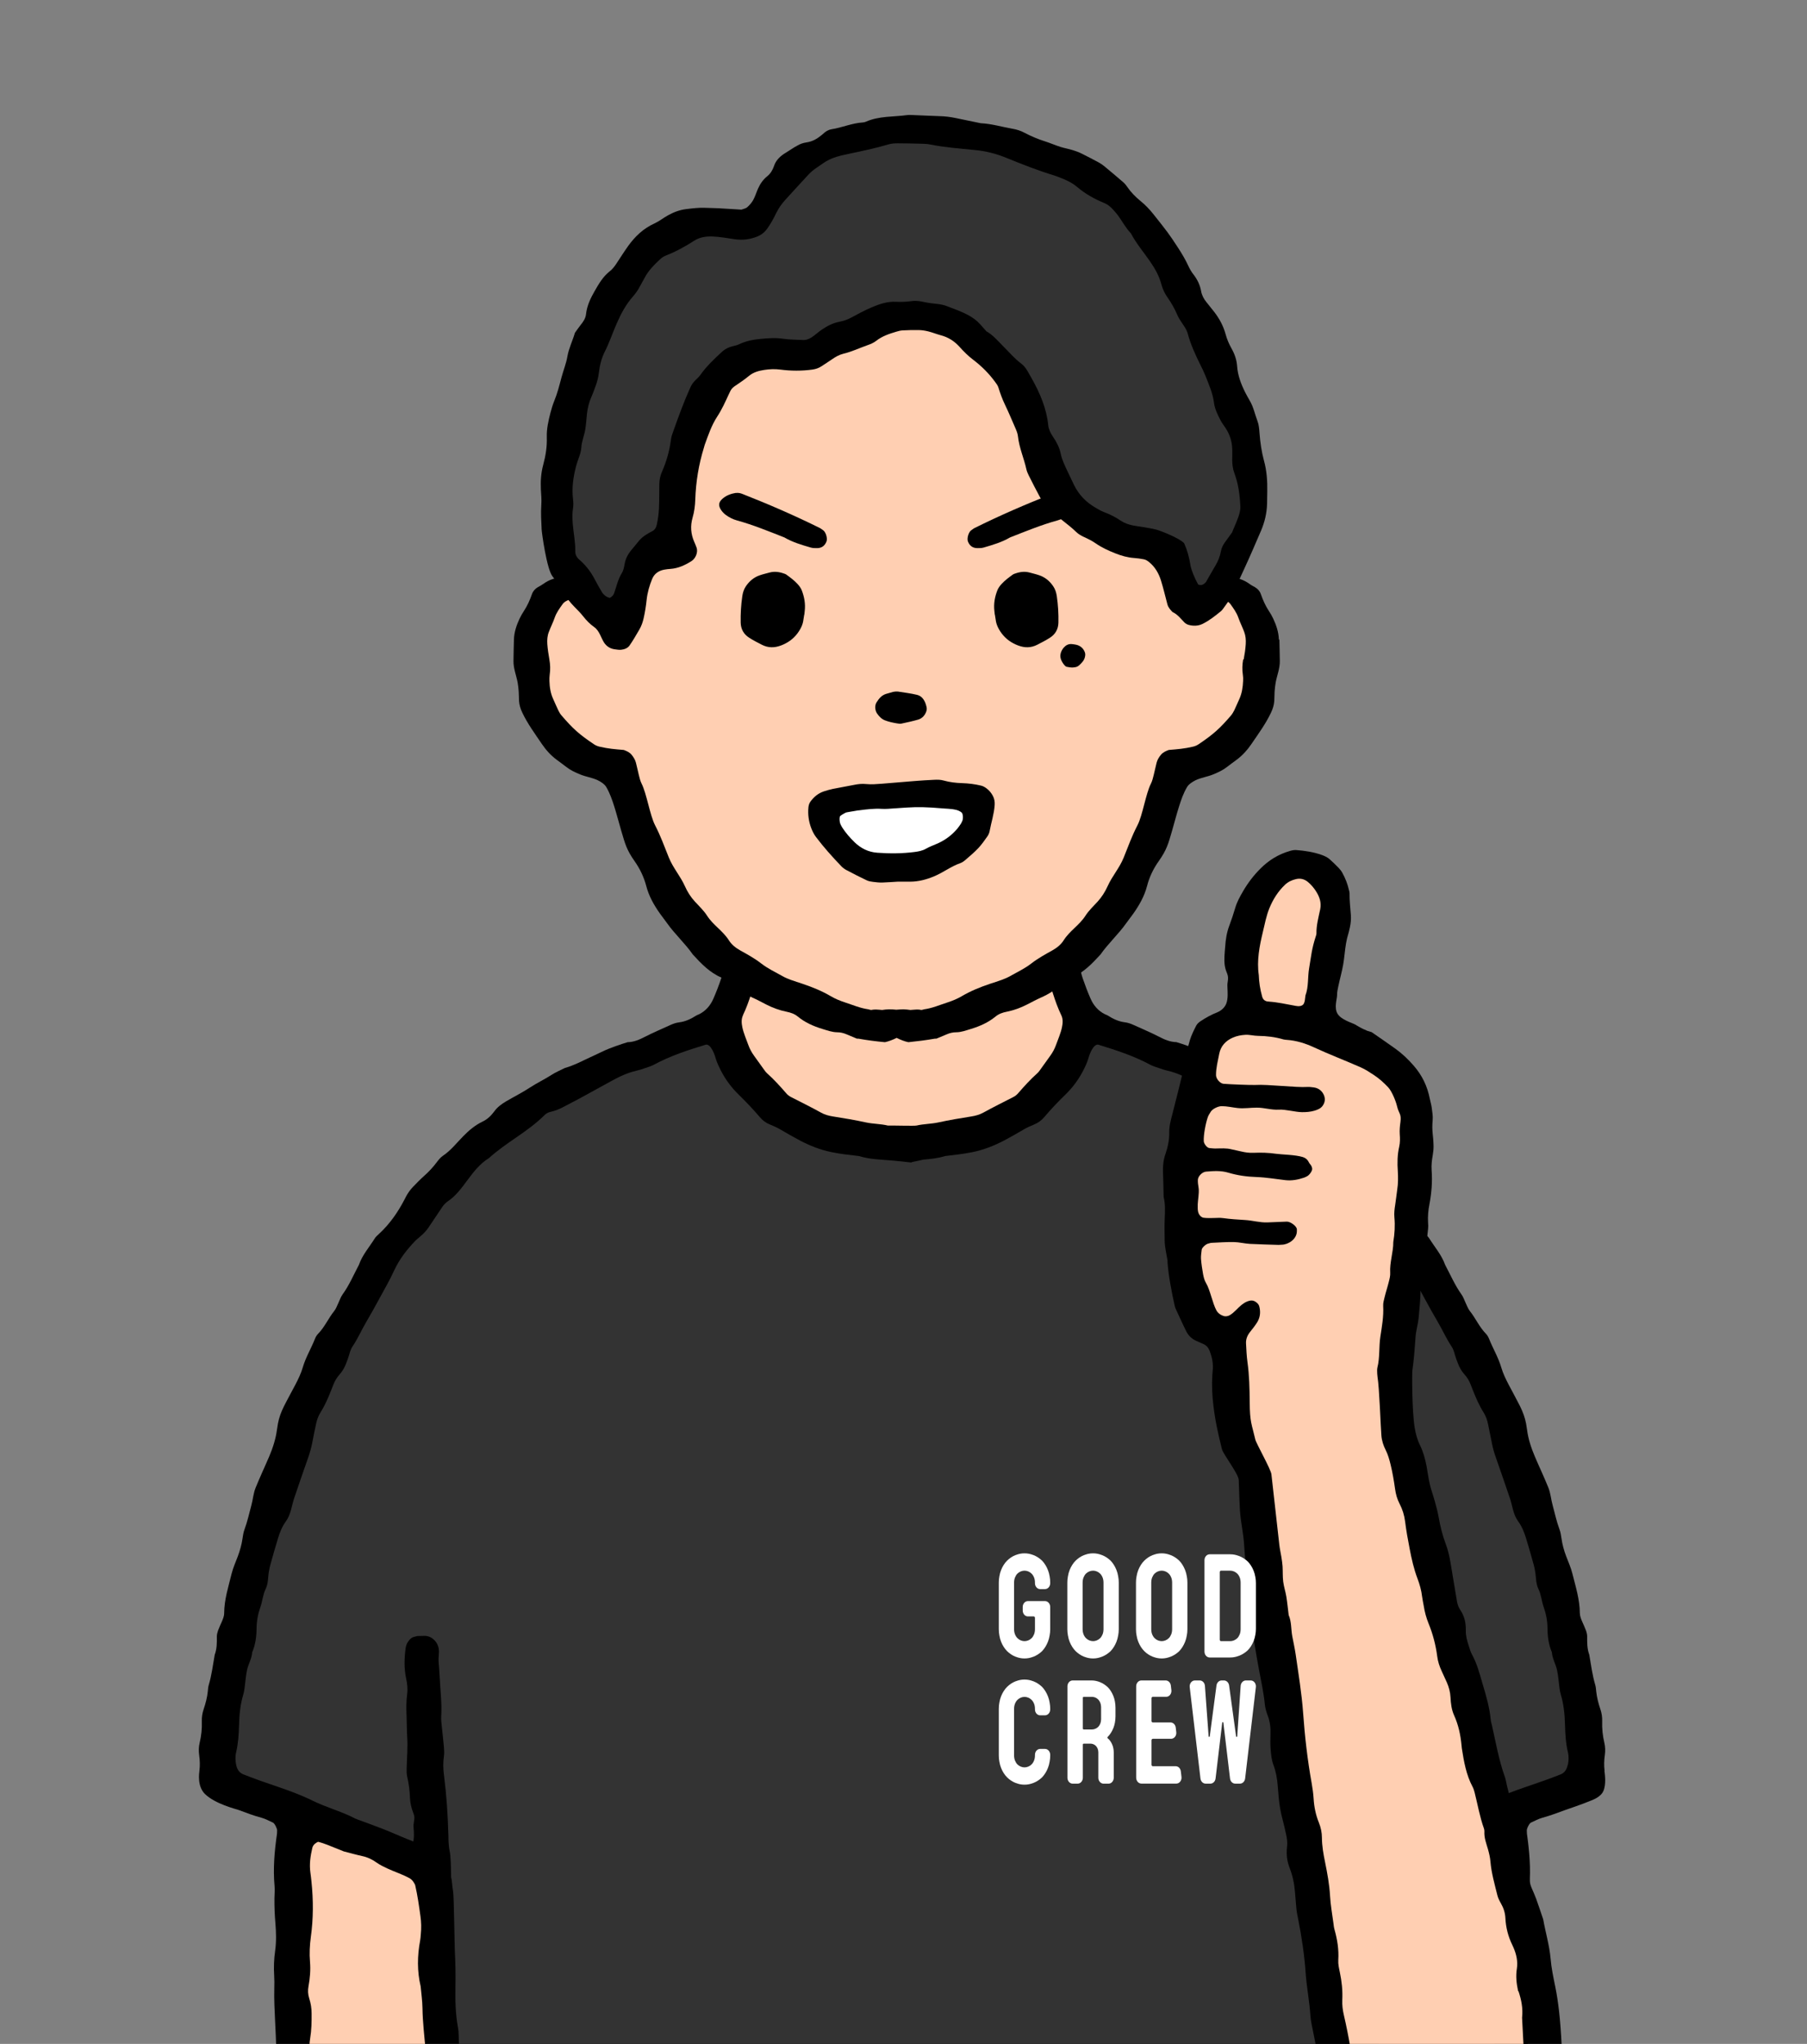
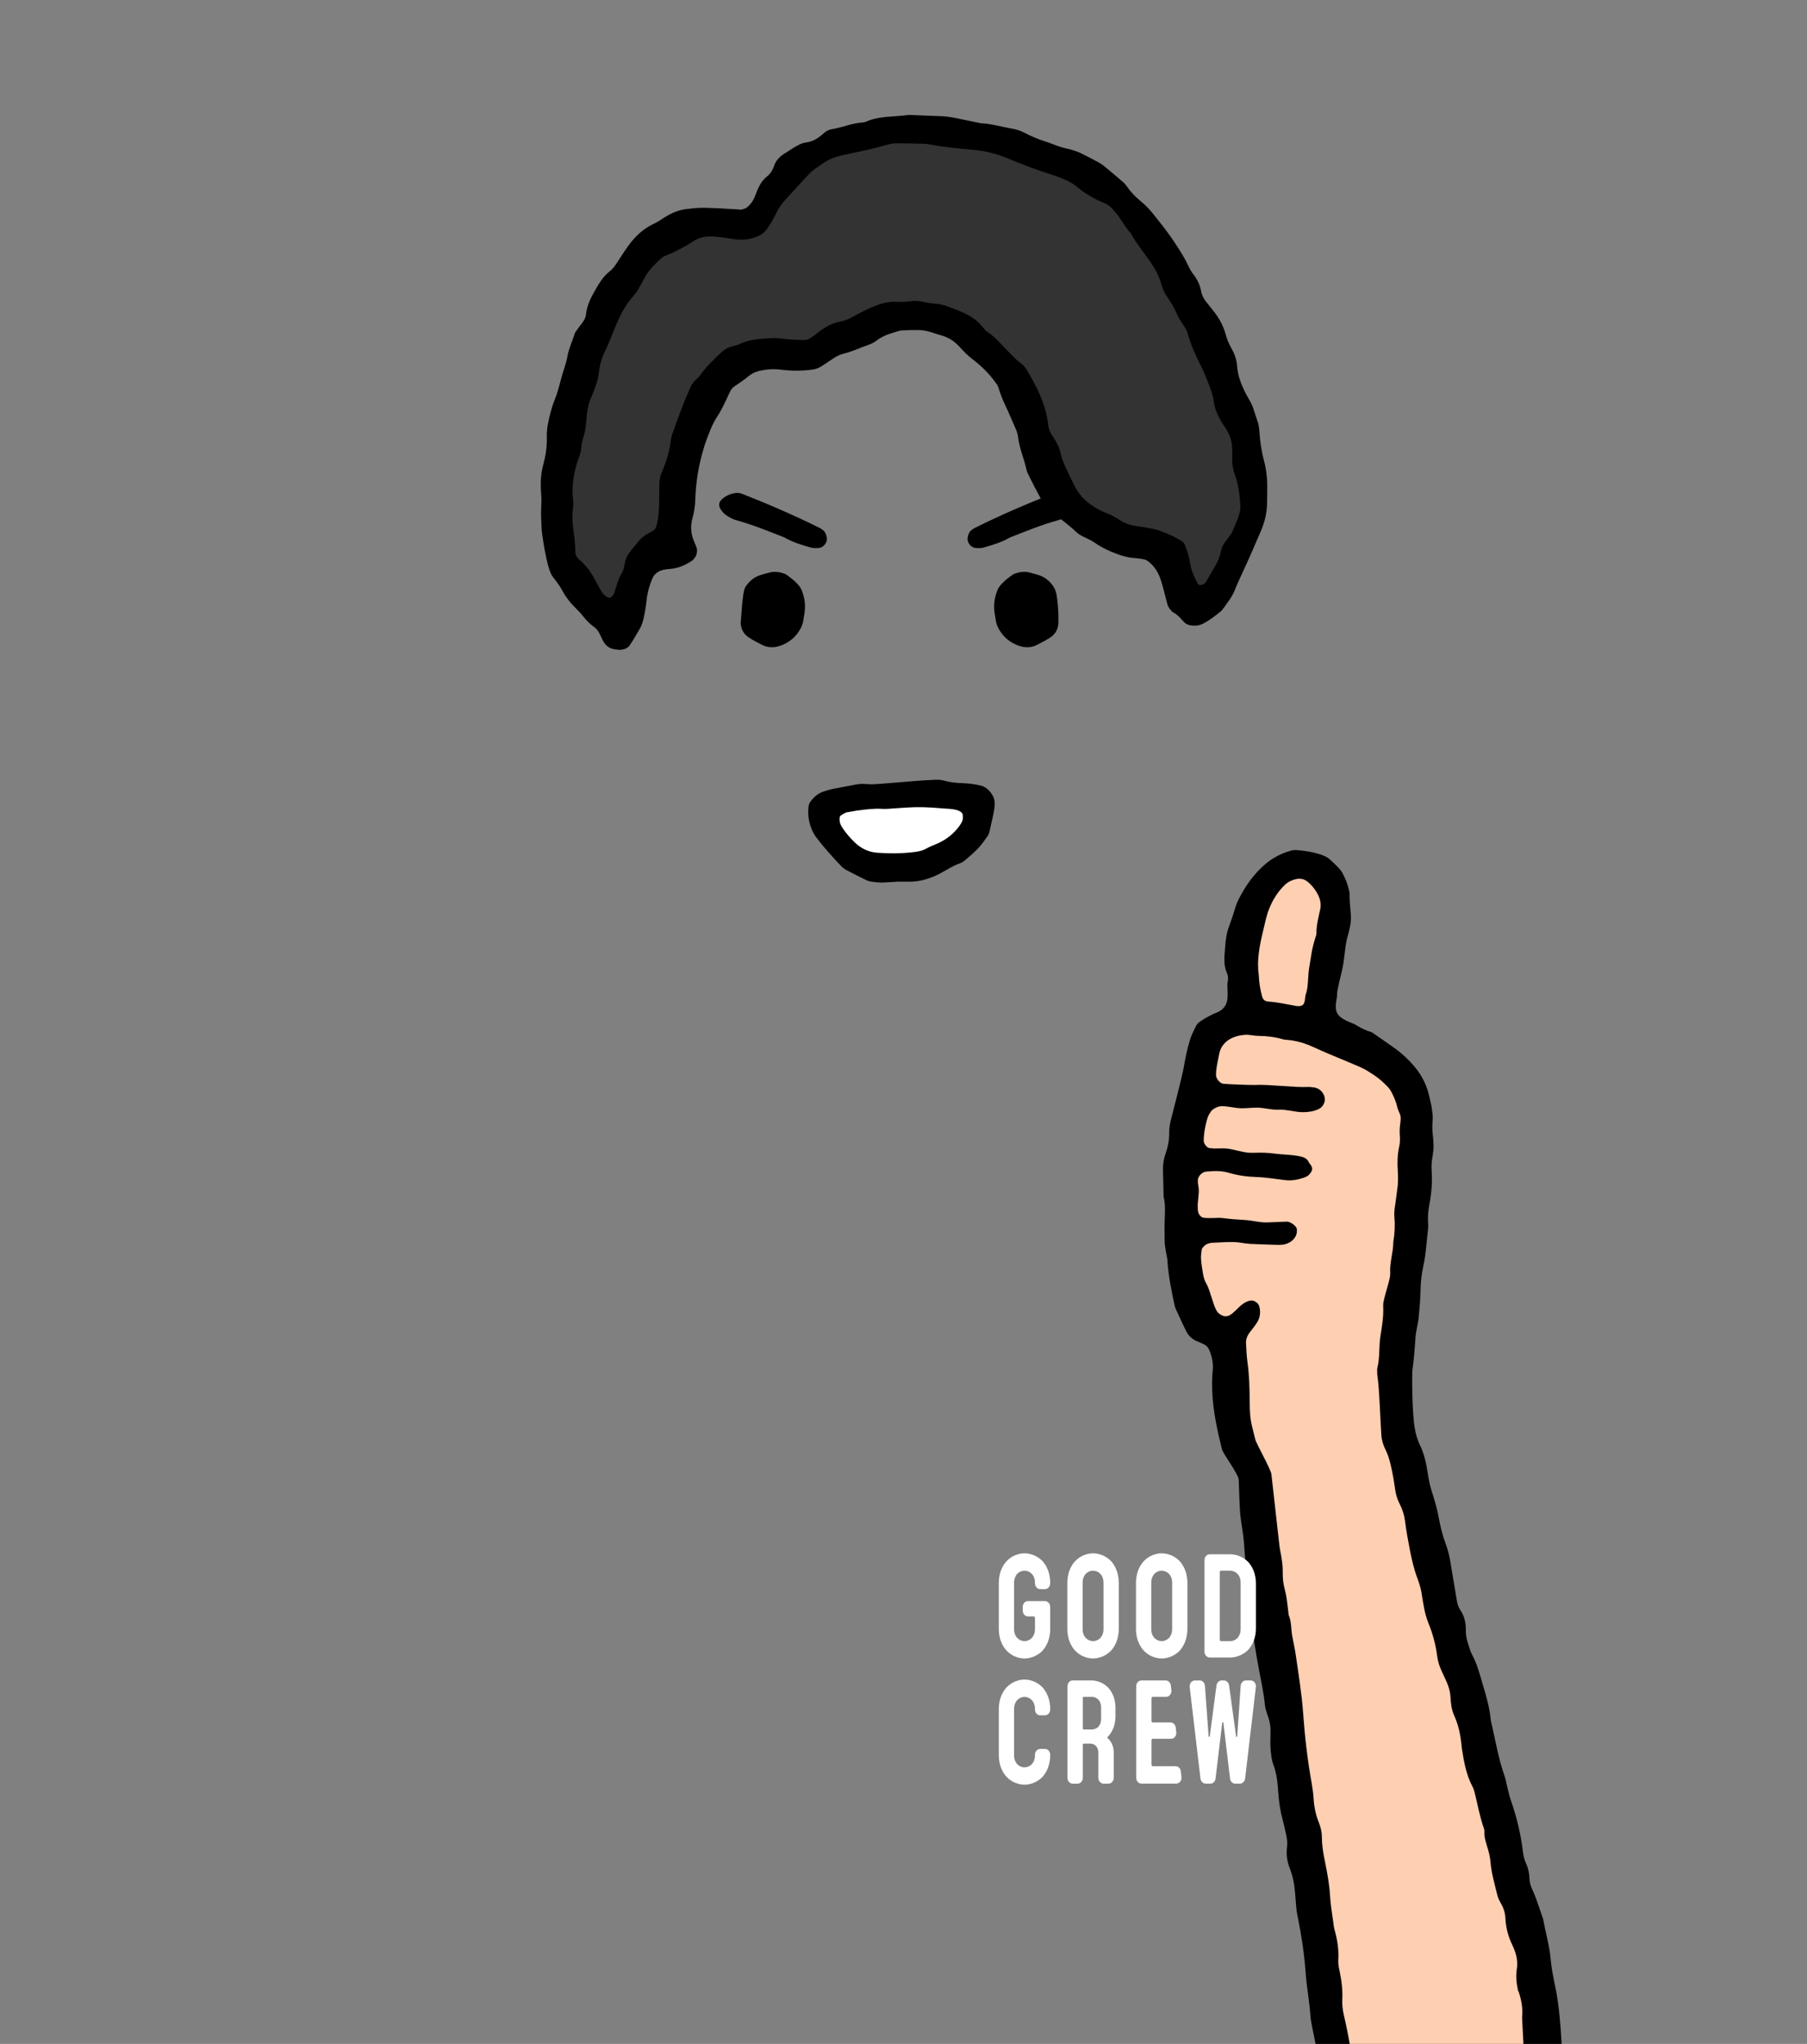
<svg xmlns="http://www.w3.org/2000/svg" width="283" height="320" viewBox="0 0 283 320" fill="none">
  <rect x="0" y="0" width="283" height="320" fill="#808080" stroke="none" />
  <g clip-path="url(#clip0_4_110359)">
    <g clip-path="url(#clip1_4_110359)">
      <g clip-path="url(#clip2_4_110359)">
        <path d="M251.295 277.206C251.194 276.399 251.225 275.601 251.336 274.794C251.426 274.149 251.416 273.503 251.265 272.867C251.003 271.758 250.882 270.648 250.922 269.508C250.942 268.862 250.851 268.216 250.639 267.601C250.327 266.683 250.085 265.745 249.984 264.776C249.953 264.453 249.933 264.13 249.842 263.818C249.378 262.264 249.177 260.66 248.904 259.076C248.561 258.148 248.561 257.189 248.571 256.211C248.571 255.898 248.49 255.565 248.38 255.272C248.218 254.818 248.006 254.384 247.815 253.941C247.623 253.497 247.431 253.043 247.421 252.548C247.411 250.419 246.765 248.412 246.261 246.384C246.029 245.446 245.625 244.558 245.282 243.65C244.939 242.742 244.677 241.814 244.546 240.845C244.475 240.371 244.404 239.877 244.233 239.433C243.779 238.222 243.517 236.951 243.174 235.71C242.911 234.782 242.851 233.793 242.488 232.895C242.185 232.148 241.862 231.412 241.539 230.675C241.146 229.788 240.742 228.91 240.369 228.022C239.804 226.68 239.34 225.308 239.158 223.855C239.118 223.532 239.067 223.22 239.007 222.897C238.835 221.938 238.482 221.03 238.059 220.163C237.483 219.013 236.848 217.883 236.253 216.743C235.809 215.885 235.385 215.017 235.113 214.079C234.659 212.525 233.811 211.133 233.216 209.63C233.095 209.337 232.933 209.035 232.711 208.813C231.682 207.763 231.107 206.401 230.199 205.261C229.907 204.898 229.745 204.414 229.533 203.98C229.321 203.546 229.18 203.062 228.898 202.679C227.859 201.226 227.162 199.591 226.325 198.028C225.78 196.484 224.691 195.253 223.843 193.891C223.672 193.629 223.419 193.407 223.187 193.185C221.513 191.631 220.221 189.795 219.172 187.777C219.101 187.636 219.031 187.485 218.95 187.343C218.647 186.768 218.274 186.244 217.82 185.78C217.255 185.205 216.69 184.619 216.095 184.085C215.368 183.439 214.723 182.733 214.128 181.956C213.835 181.573 213.522 181.179 213.129 180.917C211.898 180.1 211.01 178.939 210.001 177.9C209.093 176.972 208.125 176.145 206.934 175.58C206.208 175.227 205.602 174.662 205.128 174.006C204.644 173.34 203.998 172.856 203.302 172.442C202.051 171.706 200.75 171.06 199.539 170.263C198.459 169.557 197.289 169.002 196.199 168.306C195.524 167.872 194.777 167.559 194.061 167.196C192.658 166.802 191.377 166.106 190.055 165.501C189.319 165.168 188.602 164.805 187.866 164.472C187.119 164.119 185.243 163.453 184.234 163.16C183.235 163.14 182.378 162.757 181.5 162.303C180.208 161.637 178.867 161.082 177.545 160.477C177.101 160.275 176.647 160.113 176.163 160.053C175.174 159.932 174.317 159.518 173.489 158.993C173.358 158.903 173.197 158.862 173.045 158.792C171.986 158.267 171.26 157.409 170.796 156.35C170.342 155.321 169.948 154.262 169.575 153.192C169.363 152.587 169.232 151.951 169.121 151.316C168.939 150.206 168.798 149.076 168.647 147.966C168.485 146.846 168.283 145.737 168.041 144.637C167.547 142.437 167.184 140.208 166.881 137.968C166.81 137.474 166.538 137.07 166.235 136.697C165.912 136.303 165.479 136.142 164.984 136.081C161.927 136.495 158.87 136.414 155.803 136.182C155.158 136.132 154.512 136.071 153.886 135.91C152.302 135.506 150.688 135.537 149.074 135.537C148.751 135.537 148.428 135.577 148.116 135.648C147.803 135.708 147.5 135.749 147.187 135.789C146.118 135.789 145.049 135.779 143.979 135.749C143.757 135.718 143.525 135.698 143.303 135.658C142.94 135.597 141.79 135.607 141.265 135.607C140.579 135.557 139.903 135.547 139.217 135.658C137.613 135.93 136.009 135.991 134.405 135.658C134.092 135.587 133.769 135.547 133.446 135.547C131.832 135.547 130.228 135.516 128.634 135.92C128.018 136.081 127.363 136.142 126.717 136.192C123.66 136.424 120.593 136.505 117.536 136.092C117.052 136.152 116.608 136.314 116.285 136.707C115.972 137.08 115.7 137.494 115.639 137.978C115.337 140.218 114.963 142.448 114.479 144.647C114.237 145.747 114.025 146.856 113.874 147.976C113.712 149.096 113.581 150.216 113.399 151.326C113.299 151.961 113.157 152.597 112.945 153.202C112.582 154.272 112.179 155.321 111.725 156.36C111.261 157.42 110.534 158.277 109.475 158.802C109.334 158.872 109.172 158.913 109.031 159.004C108.214 159.528 107.346 159.942 106.357 160.063C105.873 160.123 105.419 160.285 104.975 160.487C103.654 161.092 102.312 161.657 101.03 162.313C100.153 162.767 99.295 163.15 98.296 163.17C97.287 163.463 95.411 164.129 94.664 164.482C93.938 164.825 93.212 165.178 92.475 165.511C91.163 166.116 89.882 166.812 88.47 167.206C87.753 167.569 86.997 167.882 86.331 168.316C85.241 169.012 84.071 169.567 82.991 170.273C81.781 171.07 80.479 171.716 79.228 172.452C78.532 172.866 77.886 173.34 77.402 174.016C76.918 174.672 76.323 175.247 75.596 175.59C74.406 176.155 73.437 176.982 72.529 177.91C71.52 178.939 70.622 180.1 69.402 180.927C69.008 181.189 68.685 181.583 68.403 181.966C67.818 182.743 67.162 183.449 66.435 184.095C65.83 184.629 65.275 185.215 64.71 185.79C64.256 186.254 63.883 186.778 63.58 187.353C63.5 187.495 63.439 187.646 63.358 187.787C62.309 189.805 61.028 191.651 59.343 193.195C59.111 193.417 58.849 193.629 58.687 193.901C57.83 195.263 56.75 196.484 56.205 198.038C55.378 199.601 54.682 201.246 53.633 202.689C53.36 203.072 53.209 203.556 52.997 203.99C52.785 204.424 52.634 204.908 52.331 205.271C51.423 206.401 50.848 207.774 49.819 208.823C49.597 209.045 49.425 209.347 49.315 209.64C48.719 211.143 47.872 212.525 47.418 214.089C47.145 215.027 46.722 215.895 46.278 216.753C45.682 217.903 45.047 219.023 44.472 220.173C44.038 221.04 43.695 221.948 43.523 222.907C43.463 223.22 43.413 223.543 43.372 223.865C43.18 225.318 42.726 226.69 42.161 228.032C41.788 228.92 41.374 229.798 40.991 230.686C40.668 231.422 40.345 232.159 40.043 232.905C39.669 233.803 39.619 234.792 39.357 235.72C39.014 236.961 38.751 238.232 38.297 239.443C38.126 239.887 38.055 240.381 37.985 240.855C37.853 241.824 37.581 242.752 37.248 243.66C36.905 244.568 36.502 245.456 36.27 246.394C35.775 248.422 35.119 250.43 35.109 252.558C35.109 253.053 34.907 253.497 34.716 253.951C34.524 254.395 34.312 254.828 34.151 255.282C34.05 255.585 33.959 255.908 33.959 256.221C33.979 257.189 33.969 258.158 33.626 259.086C33.344 260.67 33.152 262.274 32.688 263.828C32.597 264.13 32.577 264.463 32.547 264.786C32.446 265.755 32.204 266.693 31.891 267.611C31.679 268.226 31.588 268.862 31.608 269.518C31.649 270.658 31.528 271.778 31.265 272.877C31.114 273.513 31.104 274.159 31.195 274.804C31.306 275.612 31.336 276.409 31.235 277.216C31.175 277.7 30.892 279.688 32.093 280.868C33.697 282.442 36.966 283.229 37.319 283.36C38.529 283.814 39.73 284.268 40.981 284.601C41.596 284.772 42.172 285.095 42.757 285.357C42.999 285.468 43.433 286.306 43.402 286.609C43.382 286.77 43.402 286.931 43.382 287.093C42.989 289.817 42.747 292.541 42.999 295.295C43.059 295.931 42.989 296.586 42.979 297.232C42.969 298.524 43.019 299.815 43.13 301.096C43.251 302.549 43.291 303.992 43.09 305.434C42.908 306.716 42.858 308.007 42.938 309.299C42.979 309.944 42.979 310.59 42.959 311.236C42.908 313.011 43.009 314.787 43.09 316.553C43.231 319.448 43.382 322.354 43.251 325.259C43.221 325.905 43.201 326.551 43.301 327.186C43.453 328.145 43.443 329.113 43.423 330.082C43.423 330.727 43.372 331.373 43.473 332.019C43.574 332.685 43.877 333.24 44.421 333.633C44.815 333.916 45.249 334.117 45.733 334.208C46.379 334.329 47.014 334.309 47.63 334.067C47.932 333.946 48.245 333.855 48.568 333.875C50.979 334.006 53.401 334.077 55.812 334.329C57.255 334.481 58.707 334.501 60.16 334.289C64.004 333.714 67.868 333.673 71.732 334.097C72.216 334.148 72.701 334.188 73.175 334.218C74.305 334.279 75.435 334.42 76.555 334.38C77.695 334.339 78.805 334.511 79.924 334.602C80.57 334.652 81.216 334.642 81.861 334.642C82.83 334.642 83.799 334.592 84.767 334.642C85.907 334.682 87.037 334.632 88.137 334.4C89.731 334.067 91.315 333.825 92.899 334.42C93.857 334.581 94.816 334.662 95.784 334.692C96.591 334.713 97.388 334.844 98.165 335.096C99.093 335.399 100.052 335.52 101.02 335.52C102.635 335.52 104.249 335.57 105.863 335.52C108.284 335.449 110.696 335.489 113.097 335.802C113.571 335.863 114.065 335.863 114.54 335.802C115.659 335.661 116.789 335.611 117.919 335.691C118.565 335.732 119.211 335.772 119.856 335.782C121.471 335.812 123.075 335.954 124.689 336.075C126.465 336.216 128.23 335.923 130.006 335.994C130.167 335.994 130.329 335.994 130.49 335.994C132.75 336.054 135.01 335.964 137.26 335.923C138.561 335.903 139.853 335.832 141.134 335.701C143.485 335.762 150.103 336.044 152.03 335.994C152.191 335.994 152.353 335.994 152.514 335.994C154.29 335.923 156.056 336.206 157.831 336.075C159.435 335.954 161.05 335.812 162.664 335.782C163.31 335.772 163.955 335.742 164.601 335.691C165.731 335.611 166.851 335.661 167.981 335.802C168.455 335.863 168.949 335.863 169.423 335.802C171.825 335.489 174.236 335.439 176.657 335.52C178.271 335.57 179.886 335.52 181.5 335.52C182.479 335.52 183.427 335.399 184.355 335.096C185.122 334.844 185.919 334.713 186.736 334.692C187.705 334.662 188.673 334.592 189.621 334.42C191.205 333.825 192.789 334.067 194.383 334.4C195.483 334.632 196.623 334.682 197.753 334.642C198.722 334.602 199.69 334.642 200.659 334.642C201.304 334.642 201.95 334.642 202.596 334.602C203.716 334.511 204.826 334.339 205.966 334.38C207.085 334.42 208.215 334.289 209.345 334.218C209.83 334.188 210.314 334.158 210.788 334.097C214.652 333.673 218.516 333.714 222.36 334.289C223.813 334.511 225.266 334.481 226.708 334.329C229.12 334.077 231.531 334.006 233.952 333.875C234.285 333.855 234.588 333.946 234.891 334.067C235.506 334.309 236.142 334.329 236.787 334.208C237.272 334.117 237.715 333.916 238.099 333.633C238.644 333.24 238.946 332.695 239.047 332.019C239.138 331.373 239.108 330.727 239.098 330.082C239.088 329.113 239.067 328.145 239.219 327.186C239.32 326.551 239.299 325.905 239.269 325.259C239.138 322.354 239.289 319.448 239.431 316.553C239.521 314.777 239.622 313.011 239.562 311.236C239.542 310.59 239.542 309.944 239.582 309.299C239.663 308.007 239.612 306.716 239.431 305.434C239.229 303.982 239.269 302.539 239.39 301.096C239.501 299.805 239.552 298.524 239.542 297.232C239.542 296.586 239.471 295.941 239.521 295.295C239.764 292.541 239.521 289.817 239.138 287.093C239.118 286.931 239.138 286.77 239.118 286.609C239.088 286.306 239.511 285.468 239.764 285.357C240.349 285.095 240.924 284.772 241.539 284.601C242.79 284.258 243.991 283.804 245.201 283.36C245.565 283.229 247.693 282.523 249.378 281.826C249.863 281.625 250.781 281.171 251.104 280.424C251.568 279.365 251.356 277.882 251.275 277.216L251.295 277.206Z" fill="black" />
-         <path d="M116.346 158.964C117.405 156.774 117.97 154.414 118.717 152.113C118.868 151.659 118.918 151.165 118.969 150.691C119.04 149.884 119.09 149.087 119.11 148.28C119.13 147.462 119.282 146.686 119.534 145.909C119.837 144.991 120.109 144.062 120.422 143.144C120.523 142.842 120.694 142.559 120.845 142.277C120.997 141.984 121.249 141.802 121.572 141.681C122.026 141.51 122.5 141.379 122.984 141.389C124.921 141.419 126.848 141.227 128.775 141.096C130.379 140.985 131.984 140.824 133.608 141.046C134.244 141.127 134.899 141.066 136.241 141.076C137.734 141.036 141.225 140.945 142.073 140.975C143.677 141.066 145.19 141.036 146.32 141.066C147.662 141.066 148.318 141.127 148.953 141.036C150.567 140.814 152.172 140.975 153.786 141.086C155.713 141.217 157.64 141.409 159.577 141.379C160.061 141.379 160.525 141.5 160.989 141.671C161.312 141.792 161.564 141.974 161.716 142.267C161.867 142.549 162.039 142.832 162.14 143.134C162.452 144.052 162.725 144.981 163.027 145.899C163.28 146.675 163.431 147.452 163.451 148.269C163.471 149.077 163.522 149.884 163.592 150.681C163.633 151.165 163.693 151.649 163.845 152.103C164.591 154.404 165.156 156.764 166.215 158.954C166.508 159.559 166.447 160.215 166.316 160.85C166.115 161.799 165.711 162.687 165.388 163.595C165.166 164.21 164.864 164.775 164.48 165.3C164.006 165.955 163.542 166.611 163.068 167.267C162.876 167.529 162.704 167.812 162.462 168.024C161.383 168.992 160.404 170.062 159.456 171.161C159.244 171.403 158.982 171.615 158.699 171.757C157.125 172.564 155.531 173.351 153.978 174.208C153.413 174.521 152.777 174.692 152.141 174.793C150.386 175.066 148.64 175.368 146.905 175.742C145.806 175.974 144.645 175.964 143.556 176.216C143.182 176.307 139.964 176.196 139.096 176.226C139.076 176.226 139.046 176.226 139.026 176.216C137.936 175.954 136.776 175.974 135.676 175.742C133.941 175.368 132.196 175.066 130.44 174.793C129.794 174.692 129.159 174.521 128.604 174.208C127.05 173.351 125.466 172.564 123.882 171.757C123.6 171.615 123.327 171.403 123.126 171.161C122.177 170.062 121.199 168.992 120.119 168.024C119.887 167.812 119.705 167.529 119.514 167.267C119.04 166.611 118.575 165.955 118.101 165.3C117.718 164.775 117.415 164.21 117.193 163.595C116.87 162.687 116.467 161.799 116.265 160.85C116.134 160.215 116.073 159.549 116.366 158.954L116.346 158.964Z" fill="#FFCFB2" />
        <path d="M65.881 329.013C65.72 329.033 65.558 329.073 65.407 329.053C64.933 329.013 64.439 328.983 63.975 328.882C63.178 328.71 62.36 328.619 61.573 328.811C59.021 329.426 56.458 329.346 53.886 329.083C52.604 328.952 51.333 328.781 50.052 328.629C49.628 328.408 49.194 328.206 48.992 327.711C48.811 327.267 48.619 326.813 48.599 326.329C48.579 325.522 48.559 324.725 48.569 323.918C48.579 323.111 48.609 322.314 48.508 321.507C48.407 320.7 48.448 319.903 48.579 319.106C48.791 317.824 48.811 316.543 48.801 315.252C48.801 314.434 48.68 313.647 48.428 312.881C48.226 312.255 48.195 311.609 48.316 310.974C48.549 309.703 48.66 308.421 48.549 307.13C48.438 305.839 48.508 304.557 48.68 303.276C49.083 300.391 49.083 297.495 48.781 294.599C48.73 294.115 48.68 293.641 48.609 293.157C48.428 291.855 48.619 290.584 48.912 289.323C48.982 289 49.194 288.738 49.457 288.566C49.588 288.475 49.769 288.344 49.89 288.375C50.355 288.496 50.809 288.657 51.263 288.829C52.16 289.182 53.058 289.545 53.855 289.868C54.895 290.13 55.833 290.402 56.771 290.604C57.578 290.776 58.284 291.119 58.95 291.593C59.475 291.966 60.05 292.249 60.635 292.521C61.805 293.066 63.036 293.449 64.166 294.075C64.449 294.236 64.661 294.488 64.822 294.761C64.903 294.902 65.004 295.043 65.034 295.195C65.397 296.769 65.619 298.363 65.841 299.957C65.982 300.915 66.002 301.884 65.902 302.852C65.871 303.175 65.861 303.498 65.801 303.811C65.347 306.212 65.316 308.613 65.881 311.004C65.982 312.124 66.144 313.254 66.164 314.374C66.194 316.634 66.477 318.873 66.668 321.113C66.789 322.556 67.102 323.978 66.9 325.441C67.011 326.077 67.102 326.713 67.233 327.338C67.415 328.236 66.527 328.922 65.871 329.023L65.881 329.013Z" fill="#FFCFB2" />
        <path d="M234.094 312.87C233.852 313.637 233.731 314.434 233.721 315.241C233.721 316.532 233.731 317.814 233.942 319.095C234.074 319.892 234.114 320.699 234.013 321.496C233.912 322.303 233.942 323.1 233.953 323.907C233.963 324.715 233.953 325.522 233.922 326.319C233.912 326.813 233.721 327.257 233.529 327.701C233.327 328.195 232.903 328.397 232.469 328.619C231.188 328.77 229.917 328.942 228.636 329.073C226.063 329.335 223.5 329.416 220.948 328.801C220.171 328.609 219.354 328.7 218.547 328.871C218.083 328.972 217.598 328.992 217.114 329.043C216.953 329.053 216.791 329.023 216.64 329.002C215.984 328.902 215.096 328.215 215.278 327.318C215.409 326.692 215.5 326.056 215.611 325.421C215.409 323.968 215.722 322.535 215.843 321.093C216.035 318.843 216.307 316.613 216.347 314.353C216.368 313.233 216.529 312.103 216.63 310.984C217.195 308.592 217.165 306.191 216.711 303.79C216.65 303.477 216.64 303.155 216.61 302.832C216.519 301.863 216.539 300.895 216.67 299.936C216.902 298.342 217.124 296.748 217.477 295.174C217.508 295.023 217.608 294.882 217.689 294.74C217.851 294.468 218.052 294.216 218.345 294.054C219.475 293.429 220.706 293.045 221.876 292.501C222.461 292.228 223.046 291.946 223.561 291.572C224.227 291.098 224.933 290.755 225.74 290.584C226.678 290.382 227.617 290.12 228.656 289.847C229.453 289.524 230.341 289.161 231.249 288.808C231.693 288.637 232.157 288.465 232.621 288.354C232.742 288.324 232.923 288.455 233.055 288.546C233.307 288.717 233.519 288.969 233.599 289.302C233.892 290.564 234.084 291.835 233.902 293.136C233.831 293.61 233.781 294.095 233.731 294.579C233.428 297.474 233.428 300.37 233.831 303.255C234.013 304.537 234.074 305.818 233.963 307.109C233.852 308.401 233.963 309.682 234.195 310.953C234.316 311.589 234.285 312.235 234.084 312.86L234.094 312.87Z" fill="#FFCFB2" />
        <path d="M245.525 276.318C245.393 276.984 245.06 277.549 244.425 277.801C242.629 278.518 240.803 279.143 238.967 279.769C237.131 280.394 235.325 281.06 233.579 281.918C232.57 282.412 231.511 282.826 230.452 283.219C229.241 283.673 228.03 284.117 226.89 284.722C226.608 284.874 226.295 284.954 225.992 285.065C224.489 285.63 222.956 286.165 221.472 286.791C220.252 287.305 219.031 287.84 217.79 288.314C217.558 287.376 217.79 286.054 217.75 285.731C217.709 285.408 217.669 285.096 217.618 284.773C217.568 284.45 217.669 284.157 217.79 283.845C218.072 283.088 218.274 282.301 218.305 281.504C218.355 280.374 218.476 279.274 218.738 278.175C218.849 277.711 218.829 277.216 218.819 276.742C218.779 275.138 218.627 273.544 218.738 271.94C218.819 270.82 218.799 269.7 218.839 268.57C218.89 267.45 218.89 266.33 218.738 265.21C218.637 264.413 218.728 263.616 218.9 262.819C219.243 261.235 219.202 259.631 218.98 258.037C218.94 257.724 218.839 257.391 218.668 257.139C218.405 256.746 218.093 256.362 217.558 256.261C217.397 256.231 217.245 256.161 217.084 256.15C216.761 256.13 216.428 256.15 216.105 256.13C214.975 256.07 213.946 257.038 213.795 258.188C213.714 258.834 213.875 259.47 213.825 260.105C213.775 260.902 213.694 261.699 213.654 262.507C213.563 264.585 213.28 266.663 213.411 268.752C213.442 269.226 213.381 269.71 213.331 270.194C213.22 271.314 213.089 272.424 212.988 273.544C212.947 274.018 212.917 274.512 212.988 274.976C213.129 275.935 213.109 276.893 212.988 277.852C212.584 281.1 212.392 283.724 212.281 287.426C212.281 287.749 212.281 288.072 212.261 288.385C212.221 288.859 212.201 289.353 212.09 289.817C211.898 290.645 211.878 292.612 211.858 293.964C211.827 294.095 211.777 294.216 211.767 294.347C211.706 294.993 211.646 295.639 211.535 296.274C211.434 296.91 211.323 304.507 211.283 305.314C211.182 307.251 211.141 309.178 211.182 311.115C211.222 313.214 211.182 315.312 210.798 317.39C210.718 317.865 210.657 318.349 210.667 318.833C210.687 320.135 210.526 321.406 210.233 322.667C210.011 323.615 209.981 324.584 210.011 325.552C210.032 326.359 209.971 327.167 209.789 327.954C209.709 328.317 209.204 328.851 208.821 328.922C208.66 328.952 208.508 329.023 208.347 329.033C207.701 329.053 207.055 329.124 206.42 329.063C204.16 328.872 201.91 329.326 199.65 329.154C199.337 329.134 199.004 329.184 198.692 329.245C196.613 329.679 194.515 329.537 192.426 329.558C191.942 329.558 191.458 329.487 190.984 329.386C190.025 329.194 189.067 329.174 188.098 329.316C187.775 329.356 187.453 329.386 187.13 329.396C185.515 329.457 183.962 330.052 182.327 329.881C180.875 329.941 179.432 330.012 177.979 330.072C176.365 330.143 174.761 330.213 173.146 330.213C171.209 330.213 169.282 330.334 167.345 330.435C166.538 330.476 165.741 330.435 164.934 330.345C164.298 330.274 163.633 330.254 163.007 330.345C162.2 330.456 161.413 330.536 160.606 330.435C158.679 330.213 156.742 330.365 154.805 330.334C154.482 330.334 154.149 330.334 153.846 330.405C151.768 330.879 149.669 330.688 147.581 330.587C147.299 330.577 147.026 330.556 146.744 330.536C146.582 330.516 146.431 330.496 146.259 330.466C146.229 330.466 140.004 330.143 139.974 330.133C139.106 330.304 138.218 330.395 137.341 330.435C136.534 330.476 135.727 330.536 134.929 330.577C132.841 330.678 130.743 330.869 128.664 330.395C128.351 330.324 128.019 330.314 127.706 330.324C125.769 330.355 123.832 330.193 121.905 330.425C121.098 330.516 120.301 330.445 119.503 330.334C118.868 330.254 118.212 330.274 117.576 330.334C116.769 330.425 115.972 330.466 115.165 330.425C113.238 330.324 111.301 330.203 109.364 330.203C107.75 330.203 106.136 330.133 104.531 330.062C103.079 330.002 101.636 329.931 100.183 329.87C98.549 330.042 96.995 329.447 95.381 329.386C95.058 329.376 94.735 329.346 94.412 329.305C93.444 329.164 92.485 329.184 91.527 329.376C91.053 329.467 90.568 329.548 90.084 329.548C87.986 329.527 85.887 329.669 83.819 329.235C83.506 329.164 83.173 329.114 82.86 329.144C80.6 329.305 78.351 328.862 76.091 329.053C75.455 329.104 74.799 329.053 74.164 329.023C74.002 329.023 73.851 328.952 73.69 328.912C73.316 328.841 72.802 328.307 72.721 327.943C72.539 327.146 72.479 326.349 72.499 325.542C72.529 324.574 72.499 323.605 72.277 322.657C71.984 321.396 71.823 320.114 71.843 318.823C71.843 318.339 71.803 317.854 71.712 317.38C71.339 315.302 71.288 313.203 71.329 311.105C71.369 309.168 71.329 307.231 71.228 305.304C71.188 304.487 71.087 296.9 70.976 296.264C70.875 295.629 70.804 294.983 70.744 294.337C70.734 294.206 70.673 294.085 70.653 293.954C70.633 292.602 70.612 290.634 70.421 289.807C70.31 289.343 70.29 288.859 70.249 288.375C70.219 288.052 70.249 287.729 70.229 287.416C70.118 283.724 69.926 281.09 69.523 277.842C69.402 276.883 69.382 275.925 69.523 274.966C69.594 274.492 69.563 274.008 69.523 273.534C69.432 272.414 69.291 271.304 69.18 270.184C69.129 269.71 69.069 269.226 69.099 268.741C69.23 266.653 68.948 264.575 68.857 262.496C68.817 261.699 68.746 260.902 68.686 260.095C68.645 259.46 68.806 258.824 68.716 258.178C68.564 257.028 67.545 256.06 66.405 256.12C66.082 256.14 65.75 256.12 65.427 256.14C65.265 256.14 65.114 256.221 64.953 256.251C64.418 256.342 64.105 256.726 63.843 257.129C63.671 257.391 63.581 257.724 63.53 258.027C63.308 259.621 63.268 261.225 63.611 262.809C63.782 263.606 63.873 264.393 63.772 265.2C63.621 266.32 63.621 267.44 63.671 268.56C63.722 269.68 63.702 270.81 63.772 271.93C63.883 273.534 63.732 275.138 63.691 276.732C63.681 277.206 63.661 277.711 63.772 278.165C64.034 279.264 64.166 280.364 64.206 281.494C64.236 282.291 64.438 283.088 64.721 283.835C64.842 284.147 64.932 284.44 64.892 284.763C64.842 285.075 64.801 285.398 64.761 285.721C64.721 286.054 64.953 287.366 64.721 288.304C63.48 287.83 62.259 287.295 61.038 286.781C59.555 286.155 58.032 285.63 56.518 285.055C56.215 284.944 55.903 284.854 55.62 284.712C54.47 284.107 53.27 283.663 52.059 283.209C50.999 282.816 49.95 282.402 48.931 281.908C47.186 281.05 45.38 280.384 43.544 279.759C41.718 279.143 39.882 278.508 38.086 277.791C37.45 277.539 37.117 276.974 36.986 276.308C36.865 275.673 36.825 275.017 36.976 274.381C37.309 272.959 37.4 271.516 37.44 270.063C37.48 268.449 37.632 266.845 38.106 265.281C38.197 264.978 38.257 264.655 38.298 264.333C38.429 263.374 38.489 262.406 38.691 261.457C38.893 260.519 39.438 259.672 39.498 258.683C40.013 257.472 40.174 256.211 40.184 254.899C40.194 253.769 40.406 252.66 40.789 251.58C41.112 250.672 41.163 249.683 41.597 248.796C42.041 247.898 41.95 246.899 42.131 245.961C42.192 245.648 42.242 245.325 42.333 245.012C42.727 243.62 43.11 242.218 43.544 240.825C43.826 239.897 44.179 238.999 44.765 238.202C45.148 237.678 45.38 237.072 45.562 236.447C45.733 235.821 45.864 235.186 46.066 234.58C46.782 232.441 47.529 230.313 48.276 228.174C48.538 227.407 48.76 226.64 48.911 225.843C49.083 224.895 49.284 223.947 49.486 222.998C49.617 222.363 49.819 221.747 50.162 221.192C50.858 220.093 51.373 218.912 51.847 217.712C51.968 217.409 52.089 217.116 52.2 216.814C52.432 216.198 52.765 215.664 53.199 215.169C53.633 214.685 53.956 214.12 54.188 213.515C54.359 213.061 54.541 212.607 54.672 212.153C54.803 211.688 54.934 211.204 55.207 210.811C56.024 209.61 56.599 208.268 57.335 207.017C58.072 205.766 58.778 204.495 59.464 203.224C60.231 201.801 61.048 200.409 61.714 198.946C62.531 197.17 63.712 195.637 65.064 194.245C65.285 194.013 65.548 193.821 65.79 193.609C66.284 193.195 66.738 192.731 67.102 192.197C67.828 191.127 68.544 190.058 69.26 188.978C69.533 188.565 69.886 188.242 70.29 187.969C70.824 187.596 71.288 187.152 71.712 186.668C72.247 186.063 72.731 185.417 73.205 184.771C74.164 183.48 75.153 182.199 76.555 181.331C77.876 180.14 79.329 179.131 80.792 178.123C82.386 177.033 83.96 175.903 85.342 174.531C85.564 174.319 85.887 174.148 86.19 174.087C86.987 173.905 87.723 173.603 88.43 173.209C89.136 172.826 89.862 172.473 90.568 172.089C92.273 171.161 93.968 170.233 95.663 169.295C96.934 168.589 98.236 167.963 99.669 167.64C100.143 167.529 100.597 167.378 101.061 167.216C101.515 167.055 101.989 166.924 102.413 166.692C104.985 165.3 107.74 164.412 110.514 163.564C110.787 163.483 111.099 163.695 111.301 163.978C111.695 164.502 111.917 165.108 112.098 165.733C112.28 166.359 112.562 166.934 112.845 167.509C113.581 168.972 114.54 170.263 115.7 171.393C116.86 172.523 117.96 173.683 119.009 174.914C119.423 175.409 119.947 175.802 120.553 176.044C121.148 176.286 121.733 176.549 122.298 176.882C123.267 177.457 124.255 178.012 125.254 178.546C126.828 179.374 128.462 180.029 130.228 180.382C131.651 180.675 133.093 180.836 134.536 180.998C136.251 181.533 138.037 181.543 139.802 181.704C140.771 181.795 141.74 181.886 142.698 182.007C142.769 181.977 142.839 181.936 142.93 181.916C143.495 181.815 144.06 181.674 144.615 181.553C145.755 181.462 146.895 181.341 148.005 180.998C149.447 180.826 150.89 180.665 152.313 180.382C154.068 180.019 155.713 179.374 157.287 178.546C158.285 178.022 159.264 177.457 160.243 176.882C160.798 176.549 161.383 176.286 161.988 176.044C162.593 175.792 163.118 175.399 163.532 174.914C164.571 173.683 165.681 172.513 166.841 171.393C168.001 170.263 168.96 168.972 169.696 167.509C169.989 166.934 170.261 166.349 170.443 165.733C170.624 165.118 170.846 164.502 171.24 163.978C171.441 163.705 171.754 163.483 172.027 163.564C174.801 164.422 177.555 165.31 180.128 166.692C180.552 166.924 181.026 167.055 181.48 167.216C181.934 167.378 182.398 167.529 182.872 167.64C184.305 167.963 185.606 168.589 186.877 169.295C188.572 170.233 190.267 171.161 191.972 172.089C192.679 172.473 193.405 172.826 194.111 173.209C194.828 173.593 195.554 173.905 196.351 174.087C196.654 174.158 196.977 174.319 197.198 174.531C198.581 175.903 200.155 177.033 201.749 178.123C203.211 179.131 204.664 180.14 205.986 181.331C207.388 182.199 208.387 183.48 209.335 184.771C209.81 185.417 210.294 186.063 210.829 186.668C211.252 187.152 211.716 187.606 212.251 187.969C212.645 188.242 213.008 188.565 213.28 188.978C213.997 190.058 214.713 191.127 215.439 192.197C215.802 192.731 216.256 193.195 216.751 193.609C216.993 193.821 217.255 194.013 217.477 194.245C218.829 195.647 220.01 197.17 220.827 198.946C221.503 200.419 222.31 201.811 223.077 203.224C223.763 204.505 224.469 205.766 225.205 207.017C225.942 208.268 226.517 209.6 227.334 210.811C227.607 211.204 227.738 211.688 227.869 212.153C228 212.617 228.182 213.071 228.353 213.515C228.585 214.12 228.908 214.685 229.342 215.169C229.776 215.653 230.119 216.198 230.341 216.814C230.452 217.116 230.573 217.409 230.694 217.712C231.168 218.912 231.682 220.093 232.379 221.192C232.722 221.737 232.923 222.363 233.055 222.998C233.256 223.947 233.448 224.895 233.63 225.843C233.771 226.64 233.993 227.407 234.265 228.174C235.012 230.303 235.748 232.441 236.475 234.58C236.676 235.186 236.808 235.831 236.979 236.447C237.151 237.072 237.393 237.678 237.776 238.202C238.361 238.999 238.704 239.897 238.997 240.825C239.431 242.208 239.814 243.61 240.208 245.012C240.298 245.325 240.349 245.638 240.409 245.961C240.591 246.909 240.51 247.908 240.944 248.796C241.378 249.673 241.428 250.662 241.751 251.58C242.135 252.66 242.347 253.759 242.357 254.899C242.367 256.201 242.528 257.472 243.043 258.683C243.103 259.672 243.648 260.519 243.85 261.457C244.052 262.396 244.112 263.374 244.243 264.333C244.284 264.655 244.344 264.968 244.435 265.281C244.909 266.845 245.06 268.449 245.101 270.063C245.141 271.516 245.222 272.959 245.565 274.381C245.716 275.017 245.676 275.673 245.555 276.308L245.525 276.318Z" fill="#333333" />
      </g>
    </g>
    <g clip-path="url(#clip3_4_110359)">
      <path d="M200.286 100.135C200.256 98.984 199.892 97.915 199.418 96.886C199.216 96.452 198.974 96.028 198.702 95.625C198.167 94.808 197.784 93.93 197.461 93.012C197.3 92.548 196.977 92.185 196.543 91.932C196.26 91.771 195.968 91.63 195.716 91.438C194.767 90.762 193.738 90.379 192.558 90.429C192.225 90.439 191.922 90.318 191.66 90.126C191.145 89.733 190.984 89.461 190.954 88.946C190.853 87.17 190.903 85.405 190.933 83.629C190.944 82.984 190.883 82.318 190.641 81.722C189.894 79.916 189.975 78.09 189.42 76.234C189.329 75.931 189.309 75.598 189.279 75.275C189.138 73.833 189.148 72.37 188.764 70.957C188.704 69.989 188.623 69.03 188.593 68.062C188.542 66.599 188.3 64.652 187.503 63.401C187.241 62.997 187.009 62.563 186.928 62.079C186.736 60.949 186.615 58.78 186.071 57.781C185.213 56.228 184.709 54.513 183.972 52.898C183.649 51.627 182.65 51.678 182.015 50.558C181.531 49.72 181.006 49.004 180.653 48.096C180.532 47.803 180.38 47.501 180.179 47.258C179.049 45.876 177.858 44.333 176.678 43.021C175.588 41.821 174.307 40.842 173.106 39.773C172.864 39.561 172.582 39.389 172.309 39.228C171.351 38.642 169.323 36.191 168.758 35.888C167.9 35.434 167.013 35.051 166.145 34.627C165.711 34.415 165.277 34.214 164.854 33.971C164.289 33.659 163.744 33.306 163.199 32.973C161.797 32.619 161.272 31.58 159.819 31.358C159.325 31.288 158.931 31.015 158.548 30.713C158.165 30.41 157.055 30.36 156.671 30.057C156.409 29.855 156.116 29.724 155.794 29.653C154.381 29.34 152.959 29.008 151.496 28.997C150.356 28.987 149.266 28.634 148.146 28.554C147.833 28.533 147.511 28.433 147.218 28.311C145.533 27.625 143.758 27.595 141.982 27.656C141.498 27.676 141.013 27.716 140.418 27.757C140.418 27.757 140.398 27.757 140.388 27.757C140.388 27.757 140.368 27.757 140.358 27.757C139.752 27.716 139.278 27.676 138.794 27.656C137.018 27.595 135.242 27.636 133.558 28.311C133.265 28.433 132.942 28.533 132.629 28.554C131.499 28.634 130.41 28.977 129.28 28.997C127.817 29.018 126.405 29.351 124.982 29.653C124.659 29.724 124.367 29.855 124.104 30.057C123.721 30.349 122.611 30.41 122.228 30.713C121.844 31.015 121.441 31.288 120.956 31.358C119.504 31.58 118.979 32.619 117.577 32.973C117.022 33.306 116.477 33.648 115.922 33.971C115.498 34.214 115.065 34.415 114.631 34.627C113.763 35.051 112.875 35.434 112.018 35.888C111.453 36.191 109.425 38.642 108.466 39.228C108.194 39.399 107.911 39.561 107.669 39.773C106.469 40.852 105.187 41.821 104.098 43.021C102.907 44.333 101.717 45.876 100.597 47.258C100.395 47.501 100.234 47.803 100.123 48.096C99.77 49.004 99.245 49.72 98.761 50.558C98.115 51.678 97.116 51.627 96.804 52.898C96.067 54.513 95.563 56.228 94.705 57.781C94.15 58.78 94.029 60.949 93.847 62.079C93.767 62.563 93.535 62.997 93.272 63.401C92.486 64.652 92.243 66.589 92.183 68.062C92.153 69.03 92.072 69.989 92.011 70.957C91.628 72.37 91.638 73.833 91.497 75.275C91.466 75.598 91.446 75.931 91.356 76.234C90.79 78.09 90.881 79.916 90.135 81.722C89.883 82.318 89.832 82.984 89.842 83.629C89.873 85.405 89.923 87.18 89.822 88.946C89.792 89.461 89.63 89.743 89.116 90.126C88.853 90.328 88.561 90.449 88.218 90.429C87.037 90.379 86.008 90.752 85.06 91.438C84.798 91.63 84.505 91.771 84.233 91.932C83.799 92.185 83.476 92.548 83.315 93.012C82.992 93.93 82.608 94.808 82.074 95.625C81.811 96.028 81.559 96.452 81.357 96.886C80.883 97.915 80.52 98.984 80.49 100.135C80.46 101.265 80.429 102.395 80.419 103.514C80.409 104.665 80.853 105.724 81.065 106.834C81.156 107.308 81.196 107.792 81.236 108.276C81.277 108.761 81.257 109.245 81.287 109.729C81.327 110.385 81.519 110.99 81.801 111.576C82.629 113.331 83.789 114.885 84.868 116.489C85.514 117.437 86.261 118.265 87.169 118.94C87.683 119.324 88.208 119.697 88.722 120.101C89.368 120.605 90.094 120.928 90.841 121.241C91.739 121.614 92.707 121.735 93.595 122.149C94.059 122.361 94.675 122.764 94.927 123.188C95.512 124.167 95.875 125.236 96.218 126.315C96.602 127.546 96.925 128.797 97.288 130.038C97.893 132.096 98.125 133.035 99.366 134.8C100.214 136.001 100.839 137.302 101.212 138.715C101.626 140.309 102.413 141.691 103.351 143.023C103.725 143.547 104.128 144.052 104.501 144.576C105.611 146.16 107.397 147.825 108.497 149.429C109.808 150.862 111.14 152.264 112.976 153.051C113.581 153.314 114.086 153.697 114.58 154.121C115.559 154.978 116.649 155.654 117.839 156.189C118.576 156.512 119.282 156.905 119.998 157.268C121.007 157.783 122.066 158.176 123.176 158.398C123.822 158.529 124.427 158.731 124.932 159.145C126.072 160.083 127.383 160.668 128.786 161.092C129.562 161.324 130.299 161.607 131.126 161.617C131.61 161.617 132.085 161.728 132.539 161.919C133.094 162.151 133.648 162.383 134.203 162.616C134.284 162.616 134.355 162.616 134.435 162.616C135.828 162.868 137.2 163.039 138.592 163.17C139.187 163.039 139.803 162.807 140.428 162.494C141.054 162.807 141.669 163.049 142.264 163.17C143.657 163.029 145.029 162.858 146.421 162.616C146.502 162.605 146.572 162.616 146.653 162.616C147.208 162.383 147.763 162.151 148.318 161.919C148.772 161.728 149.246 161.617 149.73 161.617C150.557 161.617 151.294 161.324 152.071 161.092C153.473 160.668 154.785 160.083 155.925 159.145C156.429 158.731 157.045 158.519 157.68 158.398C158.79 158.176 159.849 157.783 160.858 157.268C161.575 156.905 162.281 156.512 163.017 156.189C164.208 155.664 165.287 154.978 166.276 154.121C166.76 153.697 167.275 153.303 167.88 153.051C169.706 152.264 171.048 150.862 172.36 149.429C173.469 147.825 175.245 146.16 176.355 144.576C176.728 144.052 177.132 143.547 177.505 143.023C178.433 141.701 179.23 140.309 179.644 138.715C180.007 137.302 180.633 136.001 181.49 134.8C182.731 133.035 182.973 132.096 183.569 130.038C183.932 128.797 184.244 127.546 184.638 126.315C184.971 125.236 185.344 124.167 185.929 123.188C186.182 122.764 186.807 122.371 187.261 122.149C188.139 121.735 189.117 121.614 190.015 121.241C190.762 120.928 191.488 120.605 192.134 120.101C192.638 119.707 193.163 119.334 193.688 118.94C194.606 118.254 195.342 117.437 195.988 116.489C197.078 114.885 198.228 113.331 199.055 111.576C199.338 110.98 199.529 110.375 199.57 109.729C199.6 109.245 199.59 108.761 199.62 108.276C199.66 107.792 199.701 107.308 199.792 106.834C200.003 105.724 200.447 104.665 200.437 103.514C200.427 102.385 200.387 101.255 200.367 100.135H200.286Z" fill="black" />
-       <path d="M194.697 103.242C194.555 104.039 194.525 104.836 194.646 105.643C194.697 105.956 194.707 106.289 194.686 106.611C194.646 107.58 194.505 108.538 194.101 109.436C193.829 110.021 193.587 110.617 193.304 111.202C193.163 111.484 192.992 111.777 192.79 112.019C191.014 114.087 190.035 114.955 187.755 116.499C187.493 116.68 187.18 116.821 186.878 116.892C185.465 117.225 184.487 117.296 183.044 117.417C182.59 117.588 182.156 117.77 181.823 118.163C181.51 118.537 181.258 118.95 181.137 119.424C180.976 120.05 180.855 120.685 180.693 121.311C180.572 121.775 180.471 122.259 180.249 122.693C179.442 124.277 178.958 127.617 178.151 129.19C177.192 131.057 176.779 132.318 175.982 134.275C175.316 135.92 174.196 137.13 173.469 138.745C173.066 139.633 172.551 140.45 171.896 141.166C171.24 141.882 170.534 142.538 169.999 143.365C169.04 144.859 167.547 145.706 166.589 147.209C166.145 147.916 165.499 148.41 164.803 148.803C163.673 149.429 162.553 150.044 161.524 150.841C160.505 151.638 159.325 152.183 158.205 152.819C157.791 153.061 157.337 153.243 156.883 153.414C156.278 153.636 155.662 153.828 155.047 154.029C153.514 154.544 152.02 155.149 150.628 155.967C149.932 156.38 149.185 156.683 148.419 156.935C147.198 157.329 146.007 157.853 144.716 158.025C144.575 158.085 144.433 158.095 144.302 158.126C144.07 158.075 143.828 158.045 143.576 158.055C143.243 158.065 142.92 158.105 142.587 158.126C142.224 158.075 141.861 158.035 141.487 158.025C141.114 158.025 140.741 158.065 140.368 158.085C139.994 158.055 139.621 158.015 139.248 158.025C138.874 158.025 138.511 158.075 138.148 158.126C137.815 158.095 137.492 158.065 137.159 158.055C136.897 158.055 136.655 158.075 136.433 158.126C136.292 158.095 136.15 158.085 136.019 158.025C134.728 157.853 133.537 157.329 132.317 156.935C131.55 156.683 130.803 156.38 130.107 155.967C128.715 155.149 127.222 154.544 125.688 154.029C125.073 153.818 124.457 153.636 123.852 153.414C123.398 153.243 122.944 153.061 122.53 152.819C121.41 152.183 120.23 151.638 119.211 150.841C118.182 150.044 117.062 149.429 115.932 148.803C115.236 148.41 114.59 147.916 114.146 147.209C113.188 145.706 111.695 144.859 110.736 143.365C110.212 142.548 109.495 141.882 108.84 141.166C108.174 140.45 107.659 139.633 107.266 138.745C106.539 137.13 105.419 135.91 104.754 134.275C103.957 132.328 103.543 131.057 102.585 129.19C101.777 127.607 101.283 124.277 100.486 122.693C100.274 122.269 100.163 121.785 100.042 121.311C99.881 120.685 99.77 120.05 99.598 119.424C99.477 118.95 99.225 118.547 98.912 118.163C98.589 117.77 98.145 117.588 97.691 117.417C96.249 117.296 95.27 117.225 93.858 116.892C93.555 116.821 93.242 116.68 92.98 116.499C90.69 114.955 89.721 114.087 87.945 112.019C87.734 111.777 87.572 111.494 87.431 111.202C87.148 110.627 86.906 110.021 86.634 109.436C86.22 108.538 86.079 107.59 86.049 106.611C86.039 106.289 86.049 105.966 86.089 105.643C86.21 104.836 86.18 104.039 86.039 103.242C85.897 102.445 85.776 101.648 85.716 100.841C85.675 100.185 85.716 99.549 85.958 98.934C86.24 98.177 86.614 97.461 86.876 96.694C87.148 95.917 87.623 95.271 88.087 94.616C88.389 94.192 88.823 94 89.277 93.839C89.882 93.617 90.508 93.476 91.164 93.496C91.809 93.516 92.455 93.516 93.091 93.506C93.252 93.506 93.404 93.435 93.565 93.405C94.13 93.284 94.776 92.608 94.836 92.083C94.917 91.286 94.967 90.469 95.099 89.682C95.26 88.724 95.31 87.765 95.27 86.797C95.21 85.505 95.28 84.224 95.472 82.933C95.593 82.136 95.623 81.329 95.704 80.521C95.784 79.714 95.865 78.746 96.138 77.989C96.36 77.374 96.471 76.748 96.481 76.092C96.491 74.962 96.602 73.843 96.945 72.753C97.036 72.45 97.096 72.127 97.126 71.805C97.338 69.877 97.237 68.112 97.56 66.205C97.802 64.772 98.196 63.38 98.539 61.968C98.892 60.535 99.417 59.214 100.133 57.932C100.758 56.802 101.354 55.662 101.919 54.502C102.766 52.757 103.896 50.91 105.026 49.326C106.247 47.621 107.488 46.814 108.668 45.069C109.021 44.534 109.506 44.09 109.929 43.606C110.353 43.112 110.817 42.668 111.392 42.355C112.098 41.971 113.097 41.265 113.652 40.68C114.328 39.964 115.236 39.58 116.114 39.197C117.879 38.814 118.838 38.138 120.301 37.099C120.694 36.816 121.128 36.604 121.562 36.402C123.025 35.727 124.558 35.222 126.072 34.667C126.98 34.334 128.049 34.082 129.018 34.001C129.492 33.961 129.966 33.82 130.44 33.709C131.066 33.557 131.691 33.376 132.317 33.234C134.213 32.801 136.14 32.629 138.077 32.669C138.874 32.69 139.621 32.367 140.408 32.286C141.185 32.367 141.931 32.69 142.739 32.669C144.676 32.619 146.603 32.791 148.499 33.234C149.125 33.376 149.75 33.557 150.376 33.709C150.85 33.82 151.314 33.961 151.798 34.001C152.767 34.082 153.836 34.334 154.744 34.667C156.258 35.222 157.791 35.727 159.254 36.402C159.688 36.604 160.132 36.826 160.515 37.099C161.968 38.138 162.926 38.814 164.702 39.197C165.59 39.59 166.488 39.964 167.164 40.68C167.719 41.265 168.718 41.971 169.424 42.355C169.999 42.668 170.463 43.112 170.887 43.606C171.31 44.1 171.785 44.544 172.148 45.069C173.328 46.824 174.569 47.631 175.79 49.326C176.92 50.91 178.04 52.746 178.897 54.502C179.462 55.662 180.058 56.802 180.683 57.932C181.389 59.214 181.924 60.535 182.277 61.968C182.62 63.38 183.014 64.772 183.256 66.205C183.579 68.122 183.478 69.888 183.69 71.805C183.73 72.127 183.78 72.45 183.871 72.753C184.214 73.843 184.315 74.962 184.335 76.092C184.335 76.738 184.456 77.374 184.678 77.989C184.951 78.756 185.031 79.714 185.112 80.521C185.193 81.329 185.223 82.136 185.344 82.933C185.536 84.214 185.606 85.505 185.546 86.797C185.506 87.765 185.556 88.724 185.717 89.682C185.849 90.479 185.889 91.286 185.98 92.083C186.04 92.608 186.676 93.284 187.251 93.405C187.412 93.435 187.564 93.506 187.725 93.506C188.371 93.506 189.017 93.506 189.652 93.496C190.308 93.476 190.933 93.617 191.539 93.839C191.993 94 192.427 94.192 192.729 94.616C193.193 95.271 193.668 95.917 193.94 96.694C194.202 97.451 194.576 98.177 194.858 98.934C195.09 99.539 195.14 100.185 195.1 100.841C195.05 101.648 194.929 102.445 194.777 103.242H194.697Z" fill="#FFCFB2" />
      <path d="M140.313 108.275C140.378 108.275 140.51 108.256 140.632 108.275C141.628 108.433 142.642 108.552 143.629 108.789C144.446 108.986 144.897 109.726 145.113 110.703C145.188 111.029 145.122 111.306 144.981 111.602C144.709 112.184 144.286 112.52 143.788 112.668C142.934 112.914 142.06 113.102 141.186 113.289C140.942 113.339 140.688 113.289 140.435 113.25C139.815 113.141 139.185 113.013 138.584 112.776C138.086 112.579 137.692 112.194 137.363 111.71C137.062 111.286 136.94 110.526 137.269 109.983C137.664 109.332 138.124 108.838 138.763 108.641C139.129 108.532 139.495 108.424 139.871 108.325C139.993 108.295 140.125 108.295 140.303 108.266L140.313 108.275Z" fill="black" />
    </g>
    <g clip-path="url(#clip4_4_110359)">
      <path d="M165.792 77.172C166.539 77.293 167.305 77.556 167.931 78.131C168.506 78.675 168.556 79.18 168.062 79.896C167.679 80.451 167.124 80.824 166.528 81.127C166.236 81.278 165.923 81.389 165.61 81.48C163.068 82.176 160.636 83.185 158.185 84.144C156.893 84.9 155.471 85.314 154.048 85.728C153.736 85.818 153.403 85.818 153.08 85.818C152.364 85.818 151.859 85.475 151.587 84.769C151.395 84.265 151.718 83.225 152.162 82.983C152.303 82.903 152.424 82.772 152.565 82.701C156.55 80.724 160.616 78.958 164.753 77.334C165.066 77.213 165.378 77.132 165.792 77.182V77.172Z" fill="black" />
      <path d="M115.236 77.172C114.49 77.293 113.723 77.556 113.097 78.131C112.522 78.675 112.472 79.18 112.966 79.896C113.35 80.451 113.905 80.824 114.5 81.127C114.792 81.278 115.105 81.389 115.418 81.48C117.96 82.176 120.392 83.185 122.843 84.144C124.135 84.9 125.557 85.314 126.98 85.728C127.293 85.818 127.626 85.818 127.948 85.818C128.665 85.818 129.169 85.475 129.442 84.769C129.633 84.265 129.31 83.225 128.866 82.983C128.725 82.903 128.604 82.772 128.463 82.701C124.478 80.724 120.412 78.958 116.275 77.334C115.963 77.213 115.65 77.132 115.236 77.182V77.172Z" fill="black" />
    </g>
    <g clip-path="url(#clip5_4_110359)">
-       <path d="M125.95 96.241C125.869 96.776 125.829 97.048 125.778 97.32C125.698 97.734 125.536 98.117 125.335 98.481C124.78 99.479 124.013 100.226 123.044 100.73C122.812 100.852 122.57 100.963 122.328 101.053C121.299 101.447 120.3 101.447 119.332 100.952C118.646 100.599 117.96 100.256 117.314 99.833C116.507 99.318 116.022 98.521 116.002 97.482C115.972 96.1 116.053 94.718 116.254 93.335C116.335 92.78 116.507 92.236 116.819 91.782C117.374 90.964 118.101 90.369 118.999 90.067C119.493 89.895 119.997 89.784 120.502 89.643C121.279 89.431 122.035 89.532 122.772 89.794C122.893 89.834 123.024 89.875 123.125 89.945C123.751 90.399 124.376 90.853 124.911 91.439C125.173 91.731 125.415 92.044 125.567 92.427C125.96 93.446 126.162 94.516 126.031 95.646C126 95.918 125.97 96.201 125.97 96.211L125.95 96.241Z" fill="black" />
+       <path d="M125.95 96.241C125.869 96.776 125.829 97.048 125.778 97.32C125.698 97.734 125.536 98.117 125.335 98.481C124.78 99.479 124.013 100.226 123.044 100.73C122.812 100.852 122.57 100.963 122.328 101.053C121.299 101.447 120.3 101.447 119.332 100.952C118.646 100.599 117.96 100.256 117.314 99.833C116.507 99.318 116.022 98.521 116.002 97.482C116.335 92.78 116.507 92.236 116.819 91.782C117.374 90.964 118.101 90.369 118.999 90.067C119.493 89.895 119.997 89.784 120.502 89.643C121.279 89.431 122.035 89.532 122.772 89.794C122.893 89.834 123.024 89.875 123.125 89.945C123.751 90.399 124.376 90.853 124.911 91.439C125.173 91.731 125.415 92.044 125.567 92.427C125.96 93.446 126.162 94.516 126.031 95.646C126 95.918 125.97 96.201 125.97 96.211L125.95 96.241Z" fill="black" />
      <path d="M155.814 96.241C155.895 96.776 155.935 97.048 155.985 97.32C156.066 97.734 156.228 98.117 156.429 98.481C156.984 99.479 157.751 100.226 158.72 100.73C158.952 100.852 159.194 100.963 159.436 101.053C160.465 101.447 161.464 101.447 162.432 100.952C163.118 100.599 163.804 100.256 164.45 99.833C165.257 99.318 165.742 98.521 165.762 97.482C165.792 96.1 165.711 94.718 165.509 93.335C165.429 92.78 165.257 92.236 164.944 91.782C164.39 90.964 163.663 90.369 162.765 90.067C162.271 89.895 161.766 89.784 161.262 89.643C160.485 89.431 159.728 89.532 158.992 89.794C158.871 89.834 158.74 89.875 158.639 89.945C158.013 90.399 157.388 90.853 156.853 91.439C156.591 91.731 156.349 92.044 156.197 92.427C155.804 93.446 155.602 94.516 155.733 95.646C155.764 95.918 155.794 96.201 155.794 96.211L155.814 96.241Z" fill="black" />
    </g>
    <g clip-path="url(#clip6_4_110359)">
      <path d="M140.555 138.039C140.142 138.06 139.183 138.14 138.205 138.171C137.72 138.191 137.226 138.13 136.732 138.07C136.409 138.029 136.066 137.979 135.763 137.838C134.694 137.333 133.634 136.788 132.585 136.234C132.293 136.082 132 135.87 131.768 135.628C130.355 134.155 128.993 132.642 127.773 131.018C127.47 130.614 127.248 130.15 127.066 129.696C126.643 128.606 126.501 127.486 126.612 126.377C126.643 126.074 126.744 125.751 126.915 125.519C127.46 124.762 128.156 124.177 129.084 123.885C129.538 123.743 129.992 123.602 130.456 123.511C131.546 123.289 132.656 123.108 133.745 122.886C134.371 122.755 135.006 122.684 135.662 122.755C136.479 122.835 137.287 122.765 138.094 122.704C139.859 122.563 141.625 122.412 143.4 122.27C144.369 122.2 145.327 122.129 146.306 122.089C146.79 122.069 147.285 122.059 147.769 122.2C148.738 122.472 149.716 122.583 150.705 122.613C151.684 122.644 152.672 122.765 153.641 122.997C153.954 123.067 154.266 123.249 154.529 123.451C154.942 123.764 155.265 124.167 155.497 124.611C155.739 125.055 155.81 125.549 155.78 126.023C155.689 127.446 155.235 128.768 154.983 130.15C154.922 130.453 154.781 130.745 154.609 130.987C154.165 131.613 153.732 132.238 153.207 132.793C152.581 133.459 151.875 134.044 151.179 134.65C150.947 134.851 150.685 135.033 150.402 135.134C148.909 135.658 147.698 136.627 146.246 137.222C145.075 137.706 143.875 138.029 142.553 138.039C142.069 138.039 141.574 138.039 140.525 138.039H140.555Z" fill="black" />
      <path d="M134.441 126.88C135.844 126.698 136.943 126.567 138.094 126.638C138.739 126.678 139.385 126.608 140.021 126.567C140.666 126.527 141.302 126.476 141.937 126.436C143.703 126.315 145.489 126.375 147.274 126.537C148.092 126.618 148.899 126.597 149.706 126.789C150.029 126.86 150.331 126.991 150.604 127.213C150.836 127.405 150.876 128.222 150.695 128.555C150.624 128.686 150.574 128.837 150.493 128.958C150.321 129.21 150.16 129.463 149.968 129.695C149.181 130.633 148.233 131.39 147.103 131.934C146.407 132.267 145.66 132.51 144.994 132.893C144.46 133.196 143.834 133.317 143.188 133.397C141.282 133.64 139.345 133.65 137.387 133.508C136.005 133.407 134.835 132.832 133.826 131.854C133.1 131.148 132.434 130.381 131.889 129.533C131.798 129.392 131.738 129.241 131.657 129.099C131.465 128.746 131.415 127.899 131.606 127.737C131.838 127.556 132.111 127.405 132.383 127.263C132.514 127.193 132.686 127.172 132.837 127.142C133.463 127.031 134.088 126.93 134.431 126.87L134.441 126.88Z" fill="white" />
    </g>
    <g clip-path="url(#clip7_4_110359)">
-       <path d="M169.938 102.738C169.898 103.011 169.777 103.333 169.545 103.606C169.464 103.697 169.393 103.787 169.313 103.868C168.899 104.312 168.667 104.463 168.061 104.504C167.708 104.524 167.375 104.463 167.032 104.393C166.79 104.342 166.145 103.535 166.074 102.859C165.993 102.113 166.508 101.487 166.629 101.356C166.952 101.003 167.355 100.791 167.86 100.841C168.092 100.862 168.324 100.892 168.546 100.942C169.141 101.084 169.585 101.416 169.847 101.992C169.948 102.213 169.999 102.435 169.938 102.748V102.738Z" fill="black" />
-     </g>
+       </g>
    <g clip-path="url(#clip8_4_110359)">
      <path d="M112.764 32.619C113.763 32.68 114.933 32.75 116.114 32.821C116.427 32.7 116.79 32.649 117.022 32.448C117.385 32.125 117.728 31.741 117.96 31.318C118.273 30.753 118.454 30.117 118.717 29.532C119.05 28.785 119.504 28.119 120.17 27.585C120.694 27.161 121.017 26.596 121.229 25.971C121.491 25.174 122.056 24.578 122.762 24.104C123.317 23.741 123.882 23.388 124.447 23.035C124.588 22.944 124.74 22.883 124.881 22.793C125.315 22.53 125.799 22.369 126.294 22.298C127.161 22.177 127.877 21.794 128.533 21.259C128.664 21.158 128.806 21.057 128.917 20.946C129.28 20.593 129.724 20.321 130.218 20.24C131.883 19.978 133.436 19.271 135.142 19.171C135.303 19.16 135.485 19.12 135.626 19.049C137.684 18.142 139.924 18.313 142.083 18.02C142.416 17.98 142.759 18.01 143.092 18.02C144.444 18.071 145.785 18.142 147.137 18.182C147.985 18.202 148.812 18.303 149.639 18.474C150.961 18.757 152.273 19.019 153.594 19.292C155.289 19.372 156.913 19.867 158.568 20.159C159.234 20.27 159.87 20.472 160.465 20.795C161.504 21.34 162.583 21.794 163.703 22.147C164.5 22.399 165.267 22.742 166.064 22.994C166.7 23.196 167.376 23.307 168.011 23.509C168.496 23.65 168.97 23.832 169.414 24.054C170.312 24.497 171.199 24.962 172.077 25.436C172.37 25.597 172.652 25.789 172.904 25.991C173.923 26.838 174.942 27.686 175.941 28.553C176.183 28.765 176.395 29.038 176.577 29.31C177.142 30.127 177.828 30.823 178.605 31.459C179.382 32.084 180.058 32.801 180.673 33.578C182.771 36.211 183.135 36.695 184.456 38.723C185.082 39.681 185.667 40.66 186.141 41.699C186.343 42.133 186.595 42.567 186.898 42.95C187.513 43.747 187.937 44.605 188.108 45.573C188.219 46.219 188.522 46.794 188.946 47.309C189.36 47.813 189.773 48.328 190.177 48.852C190.984 49.901 191.599 51.052 191.942 52.313C192.154 53.1 192.467 53.836 192.87 54.553C193.355 55.41 193.678 56.328 193.748 57.307C193.849 58.79 194.364 60.142 195.03 61.463C195.251 61.897 195.494 62.321 195.736 62.745C196.321 63.743 196.533 64.863 196.936 65.923C197.168 66.528 197.209 67.184 197.259 67.829C197.37 69.282 197.572 70.715 197.955 72.127C198.389 73.691 198.5 75.305 198.47 76.93C198.46 77.575 198.46 78.221 198.44 78.867C198.399 80.33 198.076 81.722 197.491 83.094C196.654 85.031 195.827 86.978 194.939 88.895C194.394 90.076 193.839 91.256 193.355 92.457C192.921 93.526 192.184 94.414 191.529 95.342C191.438 95.473 191.317 95.604 191.196 95.705C190.298 96.442 189.39 97.158 188.33 97.683C187.887 97.905 187.372 97.996 186.857 97.955C186.343 97.915 185.859 97.814 185.485 97.441C184.91 96.855 184.426 96.19 183.639 95.826C183.296 95.473 182.963 95.11 182.832 94.626C182.499 93.375 182.206 92.114 181.823 90.883C181.48 89.793 180.925 88.794 179.997 88.028C179.735 87.816 179.462 87.624 179.119 87.564C178.625 87.473 178.131 87.392 177.626 87.362C176.607 87.291 175.639 87.019 174.7 86.645C173.601 86.212 172.541 85.727 171.583 85.061C171.038 84.678 170.443 84.385 169.827 84.103C169.373 83.891 168.909 83.649 168.566 83.306C167.265 82.035 165.691 81.056 164.399 79.785C163.804 79.2 163.28 78.574 162.886 77.858C162.261 76.718 161.675 75.548 161.09 74.387C160.949 74.095 160.818 73.792 160.747 73.479C160.364 71.744 159.617 70.1 159.426 68.314C159.375 67.829 159.173 67.376 158.982 66.932C158.457 65.741 157.963 64.54 157.398 63.37C156.974 62.492 156.641 61.574 156.359 60.656C156.258 60.343 156.056 60.081 155.864 59.819C154.896 58.487 153.725 57.317 152.404 56.318C151.607 55.713 150.911 55.017 150.255 54.28C149.468 53.412 148.499 52.787 147.319 52.484C146.673 52.313 146.048 52.05 145.392 51.889C144.908 51.768 144.393 51.687 143.899 51.677C143.061 51.657 142.214 51.687 141.366 51.728C141.033 51.748 140.701 51.828 140.378 51.929C139.248 52.262 138.148 52.636 137.21 53.372C136.826 53.675 136.342 53.877 135.878 54.038C134.617 54.482 133.406 55.067 132.085 55.38C131.429 55.541 130.844 55.874 130.299 56.258C129.754 56.641 129.189 56.984 128.634 57.357C128.21 57.64 127.736 57.791 127.232 57.862C125.547 58.094 123.872 58.084 122.187 57.862C121.34 57.751 120.502 57.791 119.665 57.922C118.828 58.053 118.031 58.265 117.355 58.81C116.84 59.224 116.316 59.627 115.761 59.99C114.56 60.777 114.57 60.808 114.126 61.756C113.581 62.936 113.047 64.127 112.33 65.216C111.422 66.609 110.918 68.142 110.363 69.656C110.313 69.807 110.282 69.968 110.232 70.12C109.432 72.716 108.984 75.406 108.89 78.191C108.86 79.169 108.739 80.118 108.466 81.056C108.093 82.347 108.184 83.609 108.729 84.84C108.86 85.132 108.981 85.435 109.092 85.737C109.344 86.433 108.961 87.432 108.285 87.856C107.286 88.482 106.237 88.976 105.016 89.067C104.683 89.097 104.34 89.117 104.017 89.188C103.129 89.359 102.474 89.834 102.141 90.63C101.707 91.68 101.394 92.779 101.273 93.899C101.172 94.868 101.021 95.816 100.809 96.765C100.668 97.4 100.456 98.016 100.123 98.581C99.628 99.428 99.144 100.276 98.589 101.073C98.307 101.476 97.792 101.678 97.288 101.728C96.965 101.769 96.622 101.698 96.279 101.658C95.573 101.567 95.018 101.204 94.634 100.649C94.362 100.245 94.191 99.781 93.969 99.347C93.747 98.914 93.484 98.48 93.071 98.187C92.385 97.703 91.82 97.118 91.315 96.472C90.912 95.957 90.437 95.493 89.973 95.019C89.277 94.303 88.662 93.556 88.188 92.679C87.724 91.811 87.148 91.024 86.533 90.247C85.615 89.087 84.848 83.377 84.828 82.882C84.767 81.591 84.687 80.309 84.778 79.018C84.838 78.221 84.747 77.404 84.707 76.597C84.646 75.295 84.737 74.014 85.08 72.753C85.464 71.341 85.686 69.918 85.635 68.445C85.595 67.144 85.887 65.882 86.21 64.621C86.372 63.996 86.563 63.37 86.805 62.775C87.3 61.564 87.612 60.313 87.945 59.062C88.238 57.973 88.672 56.923 88.864 55.793C89.085 54.522 89.681 53.342 90.044 52.101C90.326 51.707 90.609 51.294 90.912 50.91C91.325 50.396 91.709 49.861 91.779 49.195C91.921 47.884 92.475 46.703 93.131 45.573C93.777 44.443 94.433 43.303 95.502 42.466C95.895 42.163 96.198 41.77 96.481 41.356C97.116 40.408 97.722 39.429 98.388 38.501C99.457 37.018 100.758 35.767 102.484 34.99C103.25 34.637 103.896 34.112 104.622 33.709C105.5 33.224 106.438 32.861 107.457 32.74C108.466 32.619 109.465 32.488 110.484 32.538C111.16 32.569 111.836 32.579 112.694 32.609L112.764 32.619Z" fill="black" />
      <path d="M177.383 82.257C176.717 82.116 176.092 81.904 175.527 81.52C174.7 80.955 173.812 80.511 172.853 80.158C172.389 79.987 171.965 79.704 171.532 79.462C170.049 78.605 168.929 77.414 168.202 75.921C167.849 75.195 167.496 74.458 167.153 73.722C166.739 72.844 166.306 71.956 166.114 70.998C165.912 70.029 165.458 69.181 164.903 68.364C164.53 67.82 164.237 67.224 164.167 66.579C163.904 63.956 162.885 61.585 161.604 59.294C161.362 58.871 161.12 58.447 160.878 58.023C160.625 57.599 160.323 57.216 159.919 56.913C158.85 56.116 158.012 55.097 157.074 54.169C156.257 53.362 155.531 52.464 154.491 51.879C154.169 51.516 153.836 51.142 153.513 50.779C152.958 50.154 152.292 49.68 151.545 49.286C150.506 48.741 149.396 48.358 148.307 47.934C147.843 47.753 147.348 47.652 146.834 47.591C146.168 47.521 145.492 47.45 144.836 47.309C144.17 47.157 143.515 47.046 142.839 47.137C142.001 47.238 141.164 47.299 140.316 47.248C138.924 47.178 137.683 47.621 136.432 48.156C135.353 48.62 134.324 49.175 133.305 49.73C132.709 50.053 132.074 50.255 131.418 50.386C130.409 50.588 129.521 51.052 128.694 51.617C128.149 51.99 127.665 52.454 127.11 52.817C126.696 53.09 126.222 53.271 125.687 53.231C124.679 53.17 123.66 53.191 122.661 53.039C121.47 52.858 120.31 52.948 119.14 53.059C117.959 53.17 116.819 53.382 115.74 53.907C115.296 54.119 114.771 54.169 114.297 54.341C113.823 54.512 113.399 54.775 113.026 55.118C111.815 56.248 110.615 57.367 109.676 58.719C109.404 59.113 108.98 59.415 108.667 59.789C108.456 60.031 108.274 60.313 108.143 60.606C107.134 62.825 106.307 65.106 105.489 67.396C105.328 67.85 105.146 68.314 105.086 68.788C104.864 70.564 104.38 72.269 103.653 73.913C103.391 74.508 103.27 75.144 103.26 75.8C103.24 77.091 103.26 78.383 103.199 79.664C103.159 80.461 103.048 81.268 102.886 82.055C102.786 82.509 102.604 82.973 102.079 83.205C101.777 83.346 101.494 83.528 101.212 83.7C100.788 83.962 100.405 84.275 100.082 84.658C99.668 85.162 99.254 85.677 98.831 86.181C98.296 86.827 97.953 87.543 97.812 88.361C97.731 88.835 97.64 89.329 97.378 89.743C96.763 90.731 96.551 91.851 96.167 92.911C96.056 93.213 95.814 93.435 95.501 93.607C95.168 93.526 94.876 93.385 94.644 93.153C94.523 93.042 94.402 92.921 94.321 92.79C93.907 92.084 93.494 91.387 93.12 90.661C92.515 89.491 91.718 88.472 90.699 87.594C90.336 87.281 90.084 86.837 90.094 86.313C90.124 84.86 89.811 83.427 89.7 81.984C89.64 81.177 89.609 80.37 89.741 79.573C89.821 79.089 89.801 78.615 89.741 78.13C89.529 76.345 89.791 74.589 90.255 72.864C90.507 71.926 90.981 71.038 91.042 70.069C91.103 69.081 91.506 68.193 91.657 67.245C91.789 66.447 91.839 65.64 91.92 64.843C92.021 63.875 92.253 62.937 92.666 62.039C92.868 61.595 93.019 61.131 93.191 60.677C93.494 59.92 93.695 59.143 93.796 58.336C93.927 57.206 94.19 56.116 94.704 55.087C95.441 53.635 95.945 52.091 96.601 50.608C97.257 49.115 98.013 47.682 99.113 46.441C99.547 45.947 99.92 45.412 100.223 44.827C100.445 44.393 100.707 43.979 100.929 43.545C101.535 42.365 102.473 41.437 103.441 40.539C103.673 40.317 103.976 40.136 104.279 40.014C105.843 39.399 107.305 38.602 108.708 37.694C109.586 37.129 110.574 36.988 111.603 37.028C112.784 37.078 113.944 37.29 115.114 37.462C116.305 37.633 117.465 37.482 118.585 37.038C119.22 36.786 119.735 36.372 120.128 35.838C120.704 35.041 121.168 34.183 121.591 33.305C121.955 32.569 122.429 31.913 122.984 31.297C124.204 29.966 125.415 28.614 126.646 27.302C126.979 26.949 127.372 26.626 127.776 26.344C129.531 25.143 129.864 24.73 132.75 24.124C134.889 23.67 137.027 23.236 139.126 22.611C139.6 22.47 140.125 22.439 140.619 22.439C141.8 22.439 142.98 22.47 144.16 22.5C144.665 22.51 145.179 22.52 145.674 22.621C147.994 23.085 150.345 23.257 152.696 23.489C154.391 23.65 156.015 24.064 157.569 24.699C160.05 25.708 162.542 26.697 165.115 27.474C165.276 27.524 165.428 27.585 165.589 27.645C166.689 28.049 167.779 28.503 168.676 29.26C169.948 30.339 171.39 31.156 172.954 31.792C173.59 32.054 174.064 32.518 174.498 33.013C174.71 33.265 174.932 33.507 175.123 33.769C175.789 34.697 176.324 35.717 177.121 36.544C177.958 38.138 179.139 39.51 180.158 40.993C180.904 42.083 181.54 43.203 181.873 44.474C182.075 45.271 182.438 45.997 182.912 46.663C183.477 47.47 183.951 48.307 184.335 49.205C184.587 49.801 184.96 50.346 185.323 50.88C185.606 51.294 185.868 51.708 185.999 52.172C186.453 53.897 187.2 55.521 187.997 57.125C188.289 57.71 188.572 58.296 188.814 58.891C189.339 60.243 189.944 61.585 190.126 63.047C190.247 64.016 190.691 64.904 191.134 65.772C191.356 66.205 191.659 66.589 191.931 67.002C192.577 67.981 192.93 69.04 192.981 70.19C193.011 70.836 192.981 71.482 192.981 72.127C193.001 72.773 193.072 73.419 193.304 74.034C193.939 75.719 194.171 77.475 194.252 79.25C194.272 79.563 194.232 79.896 194.161 80.209C193.889 81.308 193.364 82.327 192.95 83.377C192.567 83.901 192.174 84.436 191.8 84.961C191.518 85.364 191.306 85.798 191.215 86.282C191.064 87.079 190.791 87.836 190.358 88.542C189.853 89.38 189.389 90.237 188.895 91.085C188.814 91.216 188.673 91.327 188.542 91.428C188.269 91.629 187.967 91.65 187.644 91.508C187.149 90.631 186.544 89.228 186.413 88.361C186.241 87.231 185.939 86.161 185.475 85.112C185.273 84.658 183.134 83.609 181.429 83.024C180.37 82.66 178.029 82.398 177.373 82.257H177.383Z" fill="#333333" />
    </g>
    <g clip-path="url(#clip9_4_110359)">
      <path d="M182.836 197.448C182.967 199.557 183.512 202.412 183.976 204.45C184.016 204.612 184.067 204.763 184.127 204.904C184.672 206.075 185.197 207.265 185.772 208.415C186.145 209.162 186.74 209.707 187.547 210.019C187.86 210.14 188.153 210.302 188.455 210.423C188.95 210.625 189.252 211.018 189.434 211.462C189.787 212.37 189.999 213.318 189.949 214.297C189.928 214.62 189.888 214.943 189.868 215.266C189.767 216.88 189.838 218.484 190.039 220.098C190.352 222.661 190.756 224.376 191.371 226.888C191.563 227.675 193.974 230.762 194.004 231.721C194.176 236.826 194.156 236.826 194.559 239.418C194.68 240.216 194.791 241.013 194.842 241.82C195.054 245.199 195.508 248.559 195.891 251.929C195.952 252.413 196.022 252.887 196.052 253.372C196.194 256.116 196.698 258.809 197.192 261.513C197.515 263.259 197.909 264.994 198.08 266.76C198.141 267.405 198.322 268.031 198.554 268.636C198.908 269.554 199.008 270.513 198.978 271.491C198.958 272.298 198.928 273.105 198.998 273.913C199.069 274.72 199.14 275.517 199.422 276.284C199.826 277.353 200.027 278.463 200.108 279.593C200.159 280.238 200.209 280.884 200.27 281.52C200.381 282.65 200.572 283.759 200.865 284.849C201.077 285.626 201.248 286.413 201.42 287.2C201.561 287.835 201.652 288.481 201.571 289.127C201.43 290.277 201.551 291.377 201.975 292.456C202.449 293.667 202.711 294.928 202.812 296.229C202.873 297.036 202.953 297.834 203.014 298.641C203.064 299.286 203.195 299.912 203.327 300.547C203.861 303.241 204.285 306.086 204.477 308.82C204.628 311.07 205.082 313.3 205.223 315.55C205.274 316.347 205.465 317.144 205.617 317.931C205.768 318.728 205.95 319.505 206.091 320.302C206.343 321.734 206.464 323.177 206.202 324.64C206.061 325.457 206.222 326.244 206.555 327.001C206.948 327.899 207.251 328.817 207.322 329.795C207.443 331.248 207.776 332.661 208.139 334.073C208.462 335.344 209.087 336.484 209.955 337.473C210.49 338.088 210.994 338.724 211.63 339.259C212.144 339.682 212.538 340.207 212.81 340.792C213.244 341.72 214.001 342.316 214.858 342.84C215.141 343.012 215.433 343.173 215.716 343.345C216.291 343.678 216.916 343.91 217.572 344.051C219.368 344.424 221.174 344.757 222.98 345.11C223.636 345.241 224.301 345.252 224.977 345.221C226.319 345.161 227.661 345.08 228.973 344.798C229.628 344.656 230.274 344.485 230.89 344.202C231.344 343.99 231.757 343.678 232.231 343.526C233.886 342.982 235.117 341.892 236.287 340.712C236.983 340.005 237.679 339.299 238.355 338.573C239.707 337.11 240.908 335.556 241.806 333.801C242.623 332.196 243.259 330.522 243.541 328.746C243.592 328.423 243.642 328.11 243.713 327.788C243.945 326.678 243.803 325.538 244.066 324.418C244.288 323.47 244.399 322.501 244.52 321.543C244.58 321.068 244.59 320.574 244.57 320.09C244.479 318.314 244.358 316.549 244.157 314.783C244.005 313.502 243.824 312.23 243.561 310.969C243.269 309.547 242.966 308.124 242.845 306.671C242.663 304.573 242.048 302.555 241.685 300.497C241.322 299.428 240.968 298.348 240.585 297.289C240.363 296.683 240.091 296.088 239.838 295.503C239.647 295.049 239.556 294.575 239.536 294.09C239.506 293.273 239.344 292.496 239.001 291.75C238.729 291.155 238.577 290.519 238.507 289.883C238.174 287.149 237.538 284.486 236.63 281.893C236.368 281.136 236.206 280.339 236.005 279.552C235.884 279.078 235.833 278.594 235.662 278.14C234.733 275.547 234.269 272.833 233.664 270.16C233.593 269.847 233.493 269.534 233.462 269.211C233.281 267.274 232.726 265.418 232.171 263.561C231.717 262.008 231.313 260.454 230.526 259.021C230.294 258.598 230.173 258.113 230.022 257.659C229.76 256.893 229.548 256.106 229.568 255.299C229.588 254.138 229.376 253.059 228.71 252.08C228.438 251.677 228.266 251.223 228.186 250.738C227.843 248.67 227.49 246.602 227.147 244.534C226.985 243.575 226.763 242.637 226.42 241.729C225.906 240.367 225.563 238.954 225.31 237.522C225.169 236.725 224.957 235.948 224.745 235.171C224.493 234.233 224.15 233.325 223.928 232.387C223.706 231.448 223.595 230.48 223.414 229.531C223.202 228.422 222.909 227.332 222.405 226.303C221.971 225.425 221.719 224.497 221.557 223.528C221.113 220.814 221.144 214.872 221.194 214.569C221.456 212.804 221.567 211.028 221.699 209.253C221.779 208.274 222.072 207.346 222.173 206.377C222.314 204.924 222.455 203.472 222.475 202.029C222.496 200.727 222.637 199.446 222.919 198.175C223.343 196.268 223.414 194.321 223.656 192.404C223.696 192.081 223.686 191.758 223.656 191.435C223.595 190.467 223.676 189.498 223.868 188.54C224.201 186.784 224.342 185.009 224.211 183.233C224.15 182.416 224.251 181.619 224.392 180.822C224.473 180.348 224.523 179.853 224.513 179.379C224.473 177.604 224.211 177.16 224.372 175.384C224.433 174.748 224.312 174.093 224.231 173.457C224.17 172.983 224.029 172.509 223.928 172.034C223.535 170.047 222.738 168.382 221.416 166.859C220.558 165.87 219.61 164.962 218.541 164.195C217.34 163.328 216.109 162.5 214.899 161.653C214.818 161.552 214.051 161.401 213.97 161.31C213.315 161.068 212.719 160.684 212.114 160.341C211.771 160.15 210.066 159.675 209.481 158.727C208.896 157.779 209.41 156.376 209.4 155.832C209.39 155.357 209.501 154.873 209.602 154.399C209.834 153.289 210.147 152.2 210.348 151.08C210.55 149.97 210.611 148.83 210.802 147.72C211.024 146.449 211.156 146.429 211.418 145.157C211.549 144.522 211.61 143.876 211.559 143.23C211.478 142.101 211.337 140.981 211.357 139.851C211.357 139.689 211.307 139.538 211.267 139.366C211.055 138.428 210.712 137.53 210.237 136.673C210.086 136.39 209.884 136.128 209.662 135.896C209.208 135.422 208.734 134.968 208.25 134.534C207.877 134.201 207.433 134.009 206.959 133.838C205.687 133.394 204.376 133.192 203.034 133.091C202.711 133.061 202.358 133.131 202.045 133.222C200.229 133.737 198.696 134.685 197.384 136.007C196.325 137.066 195.437 138.236 194.69 139.518C194.196 140.365 193.722 141.213 193.449 142.161C193.177 143.099 192.864 144.017 192.521 144.936C192.118 146.015 191.946 147.125 191.876 148.255C191.805 149.223 191.674 150.212 191.815 151.17C192.007 152.452 192.501 152.462 192.269 153.763C192.209 154.076 192.219 154.409 192.239 154.732C192.259 155.257 192.36 156.397 192.027 157.184C191.694 157.97 190.958 158.364 190.685 158.475C189.747 158.838 188.869 159.322 188.032 159.877C187.759 160.059 187.487 160.301 187.346 160.573C186.972 161.3 186.609 162.036 186.367 162.803C185.883 164.357 185.59 165.951 185.308 167.545C185.197 168.191 183.895 173.346 183.603 174.456C183.35 175.404 183.098 176.342 183.118 177.321C183.139 178.471 182.907 179.561 182.533 180.65C182.21 181.579 182.099 182.537 182.14 183.516C182.19 184.807 182.21 186.098 182.241 187.39C182.513 188.5 182.463 189.63 182.412 190.76C182.362 191.889 182.392 193.019 182.402 194.149C182.402 195.289 182.705 196.389 182.876 197.499L182.836 197.448Z" fill="black" />
      <path d="M198.747 156.81C198.636 156.81 197.899 156.841 197.678 156.064C197.335 154.853 197.183 153.764 197.143 152.664C196.81 150.394 197.244 148.144 197.778 145.924C198.081 144.663 198.313 143.392 198.807 142.181C199.372 140.809 200.139 139.578 201.239 138.529C201.733 138.055 202.329 137.783 202.994 137.631C203.701 137.47 204.316 137.651 204.851 138.095C205.355 138.519 205.779 139.024 206.122 139.568C206.657 140.416 206.969 141.314 206.768 142.323C206.505 143.584 206.152 144.845 206.172 146.146C206.172 146.308 206.112 146.469 206.061 146.621C205.416 148.638 205.385 149.486 205.032 151.554C204.78 152.987 204.972 154.47 204.447 155.862C204.397 156.134 204.397 157.022 204.054 157.315C203.62 157.698 202.813 157.456 202.672 157.436C201.38 157.204 200.089 156.911 198.767 156.82L198.747 156.81Z" fill="#FFCFB2" />
      <path d="M237.751 311.716C237.489 310.485 237.378 309.385 237.559 308.235C237.741 307.095 237.489 305.985 237.035 304.926C236.974 304.775 236.904 304.633 236.833 304.482C236.187 303.16 235.834 301.758 235.764 300.295C235.723 299.478 235.481 298.721 235.067 298.005C234.825 297.581 234.603 297.147 234.492 296.673C234.069 294.948 233.574 293.243 233.423 291.467C233.372 290.832 233.221 290.196 233.05 289.571C232.787 288.642 232.414 287.745 232.475 286.746C232.485 286.584 232.454 286.423 232.404 286.272C231.748 284.445 231.425 282.529 230.951 280.662C230.87 280.349 230.78 280.037 230.628 279.754C229.619 277.857 229.266 275.799 228.943 273.721C228.923 273.559 228.903 273.398 228.893 273.237C228.742 271.622 228.409 270.059 227.733 268.565C227.329 267.678 227.218 266.699 227.168 265.73C227.127 264.913 226.916 264.136 226.593 263.4C226.33 262.805 226.058 262.22 225.786 261.634C225.443 260.898 225.19 260.131 225.089 259.324C224.857 257.558 224.413 255.843 223.737 254.189C223.364 253.281 223.122 252.353 222.971 251.394C222.89 250.92 222.779 250.446 222.719 249.961C222.608 248.993 222.345 248.065 222.002 247.157C221.427 245.643 221.074 244.069 220.771 242.486C220.489 241.063 220.237 239.63 220.055 238.198C219.934 237.229 219.651 236.311 219.197 235.443C218.814 234.717 218.602 233.94 218.491 233.143C218.31 231.862 218.098 230.591 217.795 229.34C217.603 228.553 217.392 227.776 217.028 227.049C216.655 226.323 216.403 225.546 216.342 224.739C216.221 223.276 216.03 217.324 215.737 215.568C215.686 215.255 215.687 214.923 215.676 214.6C215.676 214.438 215.676 214.277 215.717 214.115C216.12 212.531 215.939 210.897 216.181 209.293C216.423 207.699 216.716 206.105 216.625 204.48C216.595 204.006 216.746 203.522 216.857 203.048C217.049 202.261 217.311 201.484 217.503 200.697C217.624 200.223 217.755 199.739 217.724 199.264C217.624 197.63 218.219 196.066 218.209 194.452C218.421 193.171 218.501 191.879 218.38 190.588C218.32 189.942 218.4 189.297 218.501 188.661C218.632 187.864 218.703 187.057 218.824 186.26C218.975 185.291 218.975 184.333 218.915 183.364C218.824 182.073 218.844 180.782 219.137 179.51C219.278 178.875 219.268 178.229 219.218 177.583C219.177 176.938 219.238 176.292 219.329 175.656C219.5 174.355 219.076 174.405 218.784 173.154C218.592 172.347 217.977 170.844 217.402 170.228C216.726 169.512 215.999 168.856 215.172 168.312C214.486 167.868 213.87 167.444 213.114 167.111C210.692 166.042 208.2 165.093 205.799 163.983C204.437 163.348 203.015 162.904 201.481 162.803C201.32 162.793 201.148 162.773 200.987 162.732C199.696 162.349 198.384 162.198 197.032 162.178C196.366 162.178 195.71 161.976 195.034 162.016C194.358 162.056 193.713 162.178 193.087 162.45C191.927 162.954 191.18 163.802 190.948 164.982C190.737 166.092 190.434 167.192 190.444 168.332C190.444 168.897 191.069 169.643 191.634 169.684C192.482 169.754 195.942 169.906 196.639 169.865C198.485 169.744 203.065 170.299 204.74 170.178C205.073 170.158 205.406 170.208 205.739 170.249C206.455 170.339 206.98 170.733 207.282 171.328C207.585 171.923 207.555 172.569 207.131 173.144C206.828 173.558 206.344 173.75 205.87 173.891C205.224 174.082 204.548 174.133 203.882 174.123C202.884 174.113 201.31 173.669 200.311 173.729C199.131 173.81 198.001 173.407 196.82 173.417C195.821 173.417 194.812 173.588 193.814 173.477C192.986 173.386 192.169 173.185 191.332 173.185C190.787 173.185 189.899 173.598 189.617 174.062C189.445 174.345 189.253 174.617 189.153 174.92C188.83 175.848 188.467 177.694 188.527 178.683C188.547 179.076 189.052 179.722 189.395 179.742C189.728 179.773 190.061 179.823 190.394 179.813C191.241 179.803 192.048 179.732 192.875 179.944C193.36 180.065 193.854 180.146 194.338 180.267C194.994 180.428 195.66 180.519 196.326 180.489C197.506 180.439 198.677 180.469 199.837 180.64C200.745 180.771 202.833 180.782 204.044 181.155C204.841 181.407 205.002 182.073 205.093 182.164C205.315 182.396 205.487 182.668 205.507 183.001C205.517 183.354 205.043 184 204.7 184.161C204.548 184.232 204.407 184.323 204.246 184.373C203.287 184.696 202.309 184.888 201.29 184.767C199.796 184.595 198.303 184.333 196.8 184.282C195.277 184.232 193.804 184.03 192.361 183.596C191.221 183.253 190.05 183.334 188.87 183.435C188.285 183.485 187.609 184.161 187.599 184.746C187.589 185.715 187.791 185.776 187.74 186.744C187.7 187.551 187.538 188.348 187.579 189.155C187.589 189.478 187.619 189.811 187.78 190.094C187.932 190.366 188.194 190.618 188.517 190.659C189.011 190.729 189.516 190.699 190.02 190.699C190.525 190.699 191.029 190.638 191.523 190.709C192.684 190.87 193.854 190.941 195.024 191.012C196.195 191.082 197.325 191.435 198.515 191.385C199.514 191.345 200.523 191.304 201.522 191.264C202.026 191.244 202.894 191.829 203.075 192.313C203.126 192.454 203.106 192.636 203.106 192.787C203.075 194.049 201.733 194.866 200.745 194.876C200.573 194.876 200.412 194.906 200.24 194.906C198.737 194.856 197.224 194.825 195.731 194.745C194.903 194.694 194.076 194.482 193.249 194.462C192.078 194.442 190.908 194.533 189.738 194.583C189.576 194.583 189.415 194.664 189.253 194.694C188.9 194.745 188.245 195.32 188.204 195.653C188.154 196.127 188.063 196.621 188.093 197.095C188.154 197.892 188.275 198.699 188.416 199.486C188.507 199.961 188.628 200.455 188.87 200.859C189.536 201.978 189.889 204.026 190.504 205.156C190.737 205.58 191.16 205.893 191.645 206.044C191.947 206.135 192.31 206.075 192.593 205.913C193.319 205.489 193.814 204.803 194.459 204.289C194.722 204.077 194.994 203.905 195.307 203.774C195.882 203.542 196.275 203.552 196.699 203.855C196.982 204.057 197.183 204.289 197.244 204.632C197.274 204.783 197.315 204.945 197.325 205.106C197.395 205.772 197.254 206.407 196.921 206.972C196.588 207.527 196.164 208.042 195.761 208.556C195.337 209.091 195.105 209.686 195.145 210.352C195.196 211.321 195.236 212.289 195.367 213.248C195.66 215.326 195.7 217.425 195.72 219.523C195.741 222.721 196.033 222.923 196.598 225.375C196.739 226 199.03 230.016 199.12 230.823C199.524 234.505 199.938 238.198 200.361 241.88C200.432 242.516 200.583 243.151 200.684 243.787C200.755 244.261 200.836 244.745 200.866 245.22C200.916 246.027 200.866 246.834 200.967 247.631C201.068 248.428 201.33 249.195 201.461 249.992C201.612 250.94 201.703 251.909 201.824 252.867C202.288 253.926 202.177 255.087 202.389 256.196C202.571 257.145 202.783 258.093 202.924 259.052C203.358 262.088 203.862 265.105 204.084 268.162C204.347 271.865 204.77 275.547 205.426 279.199C205.567 279.996 205.678 280.793 205.729 281.6C205.809 282.902 206.062 284.153 206.556 285.364C206.859 286.12 207.03 286.907 207.03 287.724C207.04 289.026 207.262 290.287 207.525 291.558C207.878 293.293 208.201 295.039 208.301 296.814C208.382 298.257 208.644 299.69 208.836 301.133C208.876 301.455 208.907 301.778 208.998 302.091C209.441 303.655 209.694 305.229 209.593 306.863C209.552 307.509 209.704 308.144 209.835 308.78C210.138 310.203 210.289 311.645 210.218 313.108C210.178 313.925 210.289 314.732 210.471 315.509C211.237 318.808 211.792 322.148 212.196 325.518C212.408 327.273 212.902 328.988 213.326 330.713C213.87 332.963 214.96 334.91 216.524 336.625C216.968 337.11 217.482 337.513 218.047 337.856C218.189 337.947 218.32 338.038 218.471 338.109C220.438 338.996 222.486 339.682 224.635 340.076C224.958 340.136 225.301 340.126 225.634 340.106C226.472 340.056 227.289 339.834 228.096 339.602C228.257 339.551 228.409 339.481 228.56 339.41C230.235 338.603 231.677 337.493 233.029 336.262C233.15 336.151 233.261 336.03 233.362 335.899C234.361 334.598 235.38 333.306 236.359 331.985C236.651 331.591 236.914 331.157 237.075 330.703C237.509 329.483 237.892 328.242 238.276 327.001C238.366 326.698 238.407 326.365 238.417 326.042C238.437 325.074 238.437 324.105 238.578 323.147C238.699 322.34 238.669 321.542 238.629 320.735C238.538 319.121 238.457 317.517 238.377 315.903C238.548 314.43 238.245 313.017 237.812 311.746L237.751 311.716Z" fill="#FFCFB2" />
    </g>
    <path d="M196.602 246.895C196.544 246.542 196.453 246.215 196.329 245.911C196.094 245.335 195.788 244.855 195.411 244.471C195.019 244.104 194.584 243.825 194.106 243.633C193.964 243.576 193.823 243.531 193.682 243.491C193.597 243.466 193.511 243.444 193.423 243.427C193.398 243.421 193.373 243.416 193.346 243.411C193.244 243.391 193.142 243.375 193.038 243.364C193.023 243.364 193.009 243.363 192.993 243.361C192.883 243.35 192.772 243.345 192.659 243.345H191.013H189.453C189.002 243.345 188.637 243.759 188.637 244.27V258.579C188.637 259.09 189.002 259.504 189.453 259.504H192.66C192.773 259.504 192.885 259.497 192.995 259.488C193.01 259.488 193.024 259.486 193.04 259.484C193.144 259.474 193.247 259.458 193.348 259.438C193.373 259.433 193.398 259.427 193.424 259.422C193.512 259.404 193.599 259.383 193.683 259.358C193.825 259.319 193.966 259.273 194.107 259.216C194.586 259.024 195.02 258.745 195.413 258.378C195.789 257.994 196.095 257.514 196.331 256.938C196.455 256.633 196.544 256.306 196.604 255.954C196.662 255.652 196.693 255.337 196.693 255.015V247.832C196.693 247.51 196.662 247.197 196.604 246.893L196.602 246.895ZM194.299 255.086C194.295 255.385 194.248 255.648 194.156 255.879C194.06 256.118 193.936 256.319 193.782 256.477C193.622 256.63 193.445 256.746 193.25 256.826C193.056 256.906 192.86 256.945 192.662 256.945H191.231C191.121 256.945 191.031 256.843 191.031 256.719V246.133C191.031 246.009 191.121 245.908 191.231 245.908H192.662C192.86 245.908 193.056 245.947 193.25 246.027C193.445 246.107 193.619 246.222 193.773 246.375C193.933 246.535 194.06 246.735 194.156 246.973C194.248 247.204 194.295 247.469 194.299 247.766V255.086Z" fill="white" />
    <path d="M175.213 255.084C175.213 255.412 175.181 255.732 175.123 256.041C175.065 256.4 174.974 256.735 174.852 257.043C174.616 257.629 174.312 258.118 173.935 258.51C173.543 258.883 173.108 259.168 172.631 259.363C172.49 259.42 172.349 259.468 172.207 259.507C172.123 259.532 172.036 259.554 171.948 259.573C171.923 259.579 171.898 259.584 171.872 259.589C171.77 259.609 171.668 259.625 171.564 259.636C171.548 259.636 171.534 259.637 171.519 259.639C171.409 259.65 171.297 259.655 171.184 259.655C171.071 259.655 170.961 259.648 170.85 259.639C170.834 259.639 170.819 259.637 170.805 259.636C170.701 259.625 170.599 259.609 170.499 259.589C170.473 259.584 170.447 259.579 170.422 259.573C170.335 259.554 170.249 259.532 170.164 259.507C170.023 259.467 169.882 259.42 169.741 259.363C169.262 259.168 168.835 258.883 168.46 258.51C168.068 258.118 167.755 257.629 167.52 257.043C167.396 256.735 167.307 256.4 167.249 256.043C167.191 255.734 167.159 255.413 167.159 255.084V247.766C167.159 247.437 167.191 247.117 167.249 246.807C167.307 246.45 167.398 246.116 167.52 245.808C167.755 245.221 168.068 244.732 168.46 244.341C168.837 243.967 169.262 243.683 169.741 243.487C169.882 243.43 170.023 243.382 170.164 243.343C170.249 243.318 170.335 243.297 170.422 243.277C170.447 243.272 170.473 243.266 170.499 243.261C170.599 243.242 170.703 243.226 170.805 243.215C170.82 243.215 170.836 243.213 170.85 243.211C170.96 243.201 171.071 243.195 171.184 243.195C171.297 243.195 171.409 243.202 171.519 243.211C171.534 243.211 171.548 243.213 171.564 243.215C171.668 243.226 171.77 243.242 171.872 243.261C171.897 243.266 171.922 243.272 171.948 243.277C172.036 243.297 172.121 243.318 172.207 243.343C172.349 243.384 172.49 243.43 172.631 243.487C173.108 243.683 173.543 243.967 173.935 244.341C174.312 244.732 174.616 245.221 174.852 245.808C174.976 246.117 175.065 246.452 175.123 246.809C175.181 247.117 175.213 247.437 175.213 247.764V255.083V255.084ZM172.68 246.975C172.584 246.736 172.457 246.537 172.297 246.377C172.143 246.224 171.97 246.108 171.776 246.028C171.581 245.948 171.385 245.909 171.187 245.909C170.99 245.909 170.794 245.948 170.599 246.028C170.404 246.108 170.227 246.224 170.069 246.377C169.915 246.537 169.791 246.736 169.695 246.975C169.602 247.206 169.555 247.469 169.552 247.768V255.084C169.555 255.383 169.604 255.646 169.695 255.878C169.791 256.116 169.918 256.315 170.078 256.475C170.232 256.628 170.404 256.744 170.599 256.824C170.794 256.904 170.99 256.943 171.187 256.943C171.385 256.943 171.581 256.904 171.776 256.824C171.97 256.744 172.148 256.628 172.306 256.475C172.46 256.315 172.584 256.116 172.68 255.878C172.772 255.646 172.819 255.383 172.823 255.084V247.768C172.819 247.469 172.771 247.206 172.68 246.975Z" fill="white" />
    <path d="M185.963 255.084C185.963 255.412 185.931 255.732 185.873 256.041C185.815 256.4 185.724 256.735 185.602 257.043C185.366 257.629 185.062 258.118 184.685 258.51C184.293 258.883 183.858 259.168 183.381 259.363C183.24 259.42 183.099 259.468 182.957 259.507C182.873 259.532 182.786 259.554 182.698 259.573C182.673 259.579 182.648 259.584 182.622 259.589C182.52 259.609 182.418 259.625 182.314 259.636C182.298 259.636 182.284 259.637 182.269 259.639C182.159 259.65 182.047 259.655 181.934 259.655C181.821 259.655 181.711 259.648 181.6 259.639C181.584 259.639 181.569 259.637 181.555 259.636C181.451 259.625 181.349 259.609 181.249 259.589C181.223 259.584 181.197 259.579 181.172 259.573C181.085 259.554 180.999 259.532 180.914 259.507C180.773 259.467 180.632 259.42 180.491 259.363C180.012 259.168 179.585 258.883 179.21 258.51C178.818 258.118 178.505 257.629 178.27 257.043C178.146 256.735 178.057 256.4 177.999 256.043C177.941 255.734 177.909 255.413 177.909 255.084V247.766C177.909 247.437 177.941 247.117 177.999 246.807C178.057 246.45 178.148 246.116 178.27 245.808C178.505 245.221 178.818 244.732 179.21 244.341C179.587 243.967 180.012 243.683 180.491 243.487C180.632 243.43 180.773 243.382 180.914 243.343C180.999 243.318 181.085 243.297 181.172 243.277C181.197 243.272 181.223 243.266 181.249 243.261C181.349 243.242 181.453 243.226 181.555 243.215C181.57 243.215 181.586 243.213 181.6 243.211C181.71 243.201 181.821 243.195 181.934 243.195C182.047 243.195 182.159 243.202 182.269 243.211C182.284 243.211 182.298 243.213 182.314 243.215C182.418 243.226 182.52 243.242 182.622 243.261C182.647 243.266 182.672 243.272 182.698 243.277C182.786 243.297 182.871 243.318 182.957 243.343C183.099 243.384 183.24 243.43 183.381 243.487C183.858 243.683 184.293 243.967 184.685 244.341C185.062 244.732 185.366 245.221 185.602 245.808C185.726 246.117 185.815 246.452 185.873 246.809C185.931 247.117 185.963 247.437 185.963 247.764V255.083V255.084ZM183.428 246.975C183.332 246.736 183.205 246.537 183.045 246.377C182.892 246.224 182.719 246.108 182.524 246.028C182.33 245.948 182.134 245.909 181.936 245.909C181.738 245.909 181.542 245.948 181.347 246.028C181.153 246.108 180.975 246.224 180.817 246.377C180.663 246.537 180.539 246.736 180.443 246.975C180.351 247.206 180.304 247.469 180.301 247.768V255.084C180.304 255.383 180.352 255.646 180.443 255.878C180.539 256.116 180.666 256.315 180.826 256.475C180.98 256.628 181.153 256.744 181.347 256.824C181.542 256.904 181.738 256.943 181.936 256.943C182.134 256.943 182.33 256.904 182.524 256.824C182.719 256.744 182.896 256.628 183.055 256.475C183.209 256.315 183.332 256.116 183.428 255.878C183.521 255.646 183.568 255.383 183.571 255.084V247.768C183.568 247.469 183.519 247.206 183.428 246.975Z" fill="white" />
    <path d="M177.94 278.328V264.021C177.94 263.511 178.306 263.097 178.756 263.097H182.56C182.97 263.097 183.317 263.44 183.37 263.901L183.453 264.614C183.518 265.169 183.138 265.659 182.643 265.659H180.544C180.434 265.659 180.345 265.761 180.345 265.885V269.446C180.345 269.57 180.434 269.672 180.544 269.672H183.326C183.736 269.672 184.082 270.015 184.136 270.476L184.219 271.189C184.283 271.744 183.904 272.234 183.409 272.234H180.544C180.434 272.234 180.345 272.336 180.345 272.46V276.298C180.345 276.423 180.434 276.524 180.544 276.524H184.123C184.533 276.524 184.88 276.867 184.933 277.328L185.035 278.201C185.099 278.756 184.72 279.247 184.225 279.247H178.758C178.308 279.247 177.942 278.833 177.942 278.322L177.94 278.328Z" fill="white" />
    <path d="M162.904 248.796H163.662C164.113 248.796 164.478 248.381 164.478 247.871V247.764C164.478 247.437 164.447 247.117 164.389 246.809C164.331 246.45 164.24 246.116 164.117 245.808C163.882 245.221 163.577 244.732 163.201 244.341C162.808 243.967 162.374 243.683 161.897 243.487C161.756 243.43 161.614 243.382 161.473 243.343C161.388 243.318 161.302 243.297 161.214 243.277C161.189 243.272 161.164 243.266 161.137 243.261C161.035 243.242 160.933 243.226 160.83 243.215C160.814 243.215 160.8 243.213 160.784 243.211C160.674 243.201 160.563 243.195 160.45 243.195C160.337 243.195 160.226 243.202 160.116 243.211C160.1 243.211 160.084 243.213 160.07 243.215C159.967 243.226 159.865 243.242 159.764 243.261C159.739 243.266 159.712 243.272 159.687 243.277C159.601 243.297 159.515 243.318 159.43 243.343C159.289 243.384 159.147 243.43 159.006 243.487C158.528 243.683 158.101 243.967 157.726 244.341C157.333 244.732 157.021 245.221 156.786 245.808C156.662 246.116 156.572 246.45 156.514 246.807C156.456 247.117 156.425 247.437 156.425 247.766V255.084C156.425 255.413 156.456 255.734 156.514 256.043C156.572 256.4 156.663 256.735 156.786 257.043C157.021 257.629 157.333 258.118 157.726 258.51C158.102 258.883 158.528 259.168 159.006 259.363C159.147 259.42 159.289 259.468 159.43 259.507C159.515 259.532 159.601 259.554 159.687 259.573C159.712 259.579 159.739 259.584 159.764 259.589C159.865 259.609 159.968 259.625 160.07 259.636C160.086 259.636 160.102 259.637 160.116 259.639C160.226 259.65 160.337 259.655 160.45 259.655C160.563 259.655 160.674 259.648 160.784 259.639C160.8 259.639 160.814 259.637 160.83 259.636C160.933 259.625 161.035 259.609 161.137 259.589C161.162 259.584 161.187 259.579 161.214 259.573C161.302 259.554 161.387 259.532 161.473 259.507C161.614 259.467 161.756 259.42 161.897 259.363C162.374 259.168 162.808 258.883 163.201 258.51C163.577 258.118 163.882 257.629 164.117 257.043C164.241 256.733 164.331 256.399 164.389 256.041C164.447 255.734 164.478 255.413 164.478 255.084V251.595C164.478 251.085 164.113 250.67 163.662 250.67H160.987C160.536 250.67 160.171 251.085 160.171 251.595V252.148C160.171 252.659 160.536 253.073 160.987 253.073H161.889C161.999 253.073 162.088 253.174 162.088 253.299V255.084C162.085 255.383 162.038 255.646 161.945 255.878C161.85 256.116 161.726 256.315 161.572 256.475C161.412 256.628 161.236 256.744 161.042 256.824C160.847 256.904 160.651 256.943 160.453 256.943C160.255 256.943 160.059 256.904 159.865 256.824C159.67 256.744 159.496 256.628 159.344 256.475C159.184 256.315 159.056 256.116 158.961 255.878C158.868 255.646 158.821 255.383 158.818 255.084V247.768C158.821 247.469 158.868 247.206 158.961 246.975C159.056 246.736 159.18 246.537 159.334 246.377C159.494 246.224 159.67 246.108 159.865 246.028C160.059 245.948 160.255 245.909 160.453 245.909C160.651 245.909 160.847 245.948 161.042 246.028C161.236 246.108 161.41 246.224 161.563 246.377C161.723 246.537 161.85 246.736 161.945 246.975C162.038 247.206 162.085 247.469 162.088 247.768V247.873C162.088 248.383 162.454 248.798 162.904 248.798V248.796Z" fill="white" />
    <path d="M162.904 268.557H163.662C164.113 268.557 164.478 268.143 164.478 267.633V267.526C164.478 267.199 164.447 266.879 164.389 266.571C164.331 266.212 164.24 265.877 164.117 265.57C163.882 264.983 163.577 264.494 163.201 264.102C162.808 263.729 162.374 263.444 161.897 263.249C161.756 263.192 161.614 263.144 161.473 263.105C161.388 263.08 161.302 263.058 161.214 263.039C161.189 263.034 161.164 263.028 161.137 263.023C161.035 263.003 160.933 262.987 160.83 262.977C160.814 262.977 160.8 262.975 160.784 262.973C160.674 262.962 160.563 262.957 160.45 262.957C160.337 262.957 160.227 262.964 160.116 262.973C160.1 262.973 160.084 262.975 160.07 262.977C159.967 262.987 159.865 263.003 159.764 263.023C159.739 263.028 159.712 263.034 159.687 263.039C159.601 263.058 159.515 263.08 159.43 263.105C159.289 263.146 159.147 263.192 159.006 263.249C158.528 263.444 158.101 263.729 157.726 264.102C157.333 264.494 157.021 264.983 156.786 265.57C156.662 265.877 156.572 266.212 156.514 266.569C156.456 266.879 156.425 267.199 156.425 267.528V274.846C156.425 275.175 156.456 275.495 156.514 275.805C156.572 276.162 156.663 276.497 156.786 276.804C157.021 277.391 157.333 277.88 157.726 278.271C158.102 278.645 158.528 278.93 159.006 279.125C159.147 279.182 159.289 279.23 159.43 279.269C159.515 279.294 159.601 279.315 159.687 279.335C159.712 279.34 159.739 279.346 159.764 279.351C159.865 279.371 159.967 279.387 160.07 279.397C160.086 279.397 160.102 279.399 160.116 279.401C160.226 279.411 160.337 279.417 160.45 279.417C160.563 279.417 160.674 279.41 160.784 279.401C160.8 279.401 160.814 279.399 160.83 279.397C160.933 279.387 161.035 279.371 161.137 279.351C161.162 279.346 161.187 279.34 161.214 279.335C161.3 279.315 161.387 279.294 161.473 279.269C161.614 279.228 161.756 279.182 161.897 279.125C162.374 278.93 162.808 278.645 163.201 278.271C163.577 277.88 163.882 277.391 164.117 276.804C164.241 276.495 164.331 276.16 164.389 275.803C164.447 275.495 164.478 275.175 164.478 274.848V274.741C164.478 274.231 164.113 273.816 163.662 273.816H162.904C162.454 273.816 162.088 274.231 162.088 274.741V274.846C162.085 275.145 162.036 275.408 161.945 275.639C161.85 275.878 161.723 276.077 161.563 276.237C161.409 276.39 161.236 276.505 161.042 276.585C160.847 276.666 160.651 276.705 160.453 276.705C160.255 276.705 160.059 276.666 159.865 276.585C159.67 276.505 159.493 276.39 159.334 276.237C159.18 276.077 159.056 275.878 158.961 275.639C158.868 275.408 158.821 275.145 158.818 274.846V267.529C158.821 267.231 158.87 266.967 158.961 266.736C159.056 266.498 159.184 266.299 159.344 266.139C159.497 265.986 159.67 265.87 159.865 265.79C160.059 265.71 160.255 265.671 160.453 265.671C160.651 265.671 160.847 265.71 161.042 265.79C161.236 265.87 161.41 265.986 161.563 266.139C161.723 266.299 161.85 266.498 161.945 266.736C162.038 266.967 162.085 267.231 162.088 267.529V267.634C162.088 268.145 162.454 268.559 162.904 268.559V268.557Z" fill="white" />
    <path d="M195.118 263.098C194.691 263.098 194.336 263.47 194.304 263.952L193.767 271.843C193.759 271.964 193.605 271.971 193.588 271.85L192.494 263.885C192.435 263.431 192.091 263.097 191.686 263.097H191.325C190.92 263.097 190.578 263.431 190.517 263.885L189.464 271.85C189.448 271.969 189.294 271.964 189.285 271.843L188.708 263.95C188.675 263.468 188.32 263.097 187.893 263.097H187.135C186.641 263.097 186.261 263.589 186.325 264.144L188.008 278.45C188.061 278.909 188.408 279.254 188.817 279.254H189.563C189.972 279.254 190.318 278.911 190.373 278.45L191.416 269.705C191.43 269.588 191.581 269.588 191.595 269.705L192.639 278.45C192.692 278.911 193.039 279.254 193.448 279.254H194.194C194.603 279.254 194.948 278.911 195.003 278.45L196.686 264.144C196.752 263.589 196.37 263.097 195.876 263.097H195.118V263.098Z" fill="white" />
    <path d="M174.37 270.55C174.582 270.02 174.691 269.414 174.699 268.729C174.696 268.491 174.696 267.6 174.699 267.361C174.691 266.677 174.582 266.07 174.37 265.54C174.15 264.993 173.864 264.535 173.511 264.169C173.144 263.821 172.738 263.554 172.291 263.371C171.867 263.198 171.44 263.107 171.01 263.098L169.587 263.097H167.991C167.54 263.097 167.175 263.511 167.175 264.021V267.353C167.175 267.353 167.175 267.358 167.175 267.361C167.175 267.363 167.175 267.365 167.175 267.367V268.722C167.175 268.722 167.175 268.726 167.175 268.727C167.175 268.729 167.175 268.733 167.175 268.734V278.331C167.175 278.842 167.54 279.256 167.991 279.256H168.771C169.221 279.256 169.587 278.842 169.587 278.331V273.152C169.587 273.063 169.649 272.992 169.728 272.992H170.8C170.947 272.992 171.092 273.022 171.236 273.081C171.38 273.14 171.509 273.225 171.624 273.339C171.741 273.456 171.837 273.604 171.908 273.782C171.977 273.952 172.011 274.148 172.014 274.369V278.333C172.014 278.843 172.38 279.258 172.83 279.258H173.61C174.061 279.258 174.426 278.843 174.426 278.333V274.37C174.426 274.37 174.426 274.37 174.426 274.369C174.426 274.369 174.426 274.369 174.426 274.367V274.34C174.418 273.912 174.349 273.531 174.214 273.198C174.073 272.846 173.89 272.551 173.662 272.316C173.609 272.266 173.554 272.218 173.497 272.174C173.422 272.114 173.419 271.993 173.488 271.923C173.855 271.557 174.149 271.1 174.368 270.552L174.37 270.55ZM172.446 269.231H172.443C172.433 269.458 172.394 269.665 172.322 269.846C172.239 270.054 172.129 270.228 171.996 270.367C171.856 270.5 171.702 270.6 171.531 270.669C171.362 270.739 171.189 270.774 171.016 270.774H169.728C169.649 270.774 169.587 270.703 169.587 270.614V265.823C169.587 265.734 169.649 265.663 169.728 265.663H171.016C171.189 265.663 171.36 265.699 171.531 265.768C171.701 265.837 171.853 265.939 171.986 266.07C172.126 266.209 172.237 266.383 172.32 266.591C172.394 266.776 172.435 266.988 172.443 267.223H172.446V269.231Z" fill="white" />
  </g>
  <defs>
    <clipPath id="clip0_4_110359">
      <rect width="282.353" height="320" fill="white" />
    </clipPath>
    <clipPath id="clip1_4_110359">
-       <rect width="361.184" height="409.611" fill="white" transform="translate(-39.892 -87.459)" />
-     </clipPath>
+       </clipPath>
    <clipPath id="clip2_4_110359">
      <rect width="361.184" height="409.611" fill="white" transform="translate(-39.892 -87.459)" />
    </clipPath>
    <clipPath id="clip3_4_110359">
-       <rect width="361.184" height="409.611" fill="white" transform="translate(-39.892 -87.459)" />
-     </clipPath>
+       </clipPath>
    <clipPath id="clip4_4_110359">
      <rect width="361.184" height="409.611" fill="white" transform="translate(-39.892 -87.459)" />
    </clipPath>
    <clipPath id="clip5_4_110359">
      <rect width="361.184" height="409.611" fill="white" transform="translate(-39.892 -87.459)" />
    </clipPath>
    <clipPath id="clip6_4_110359">
      <rect width="361.184" height="409.611" fill="white" transform="translate(-39.892 -87.459)" />
    </clipPath>
    <clipPath id="clip7_4_110359">
      <rect width="361.184" height="409.611" fill="white" transform="translate(-39.892 -87.459)" />
    </clipPath>
    <clipPath id="clip8_4_110359">
      <rect width="361.184" height="409.611" fill="white" transform="translate(-39.892 -87.459)" />
    </clipPath>
    <clipPath id="clip9_4_110359">
      <rect width="361.184" height="409.611" fill="white" transform="translate(-39.483 -87.069)" />
    </clipPath>
  </defs>
</svg>